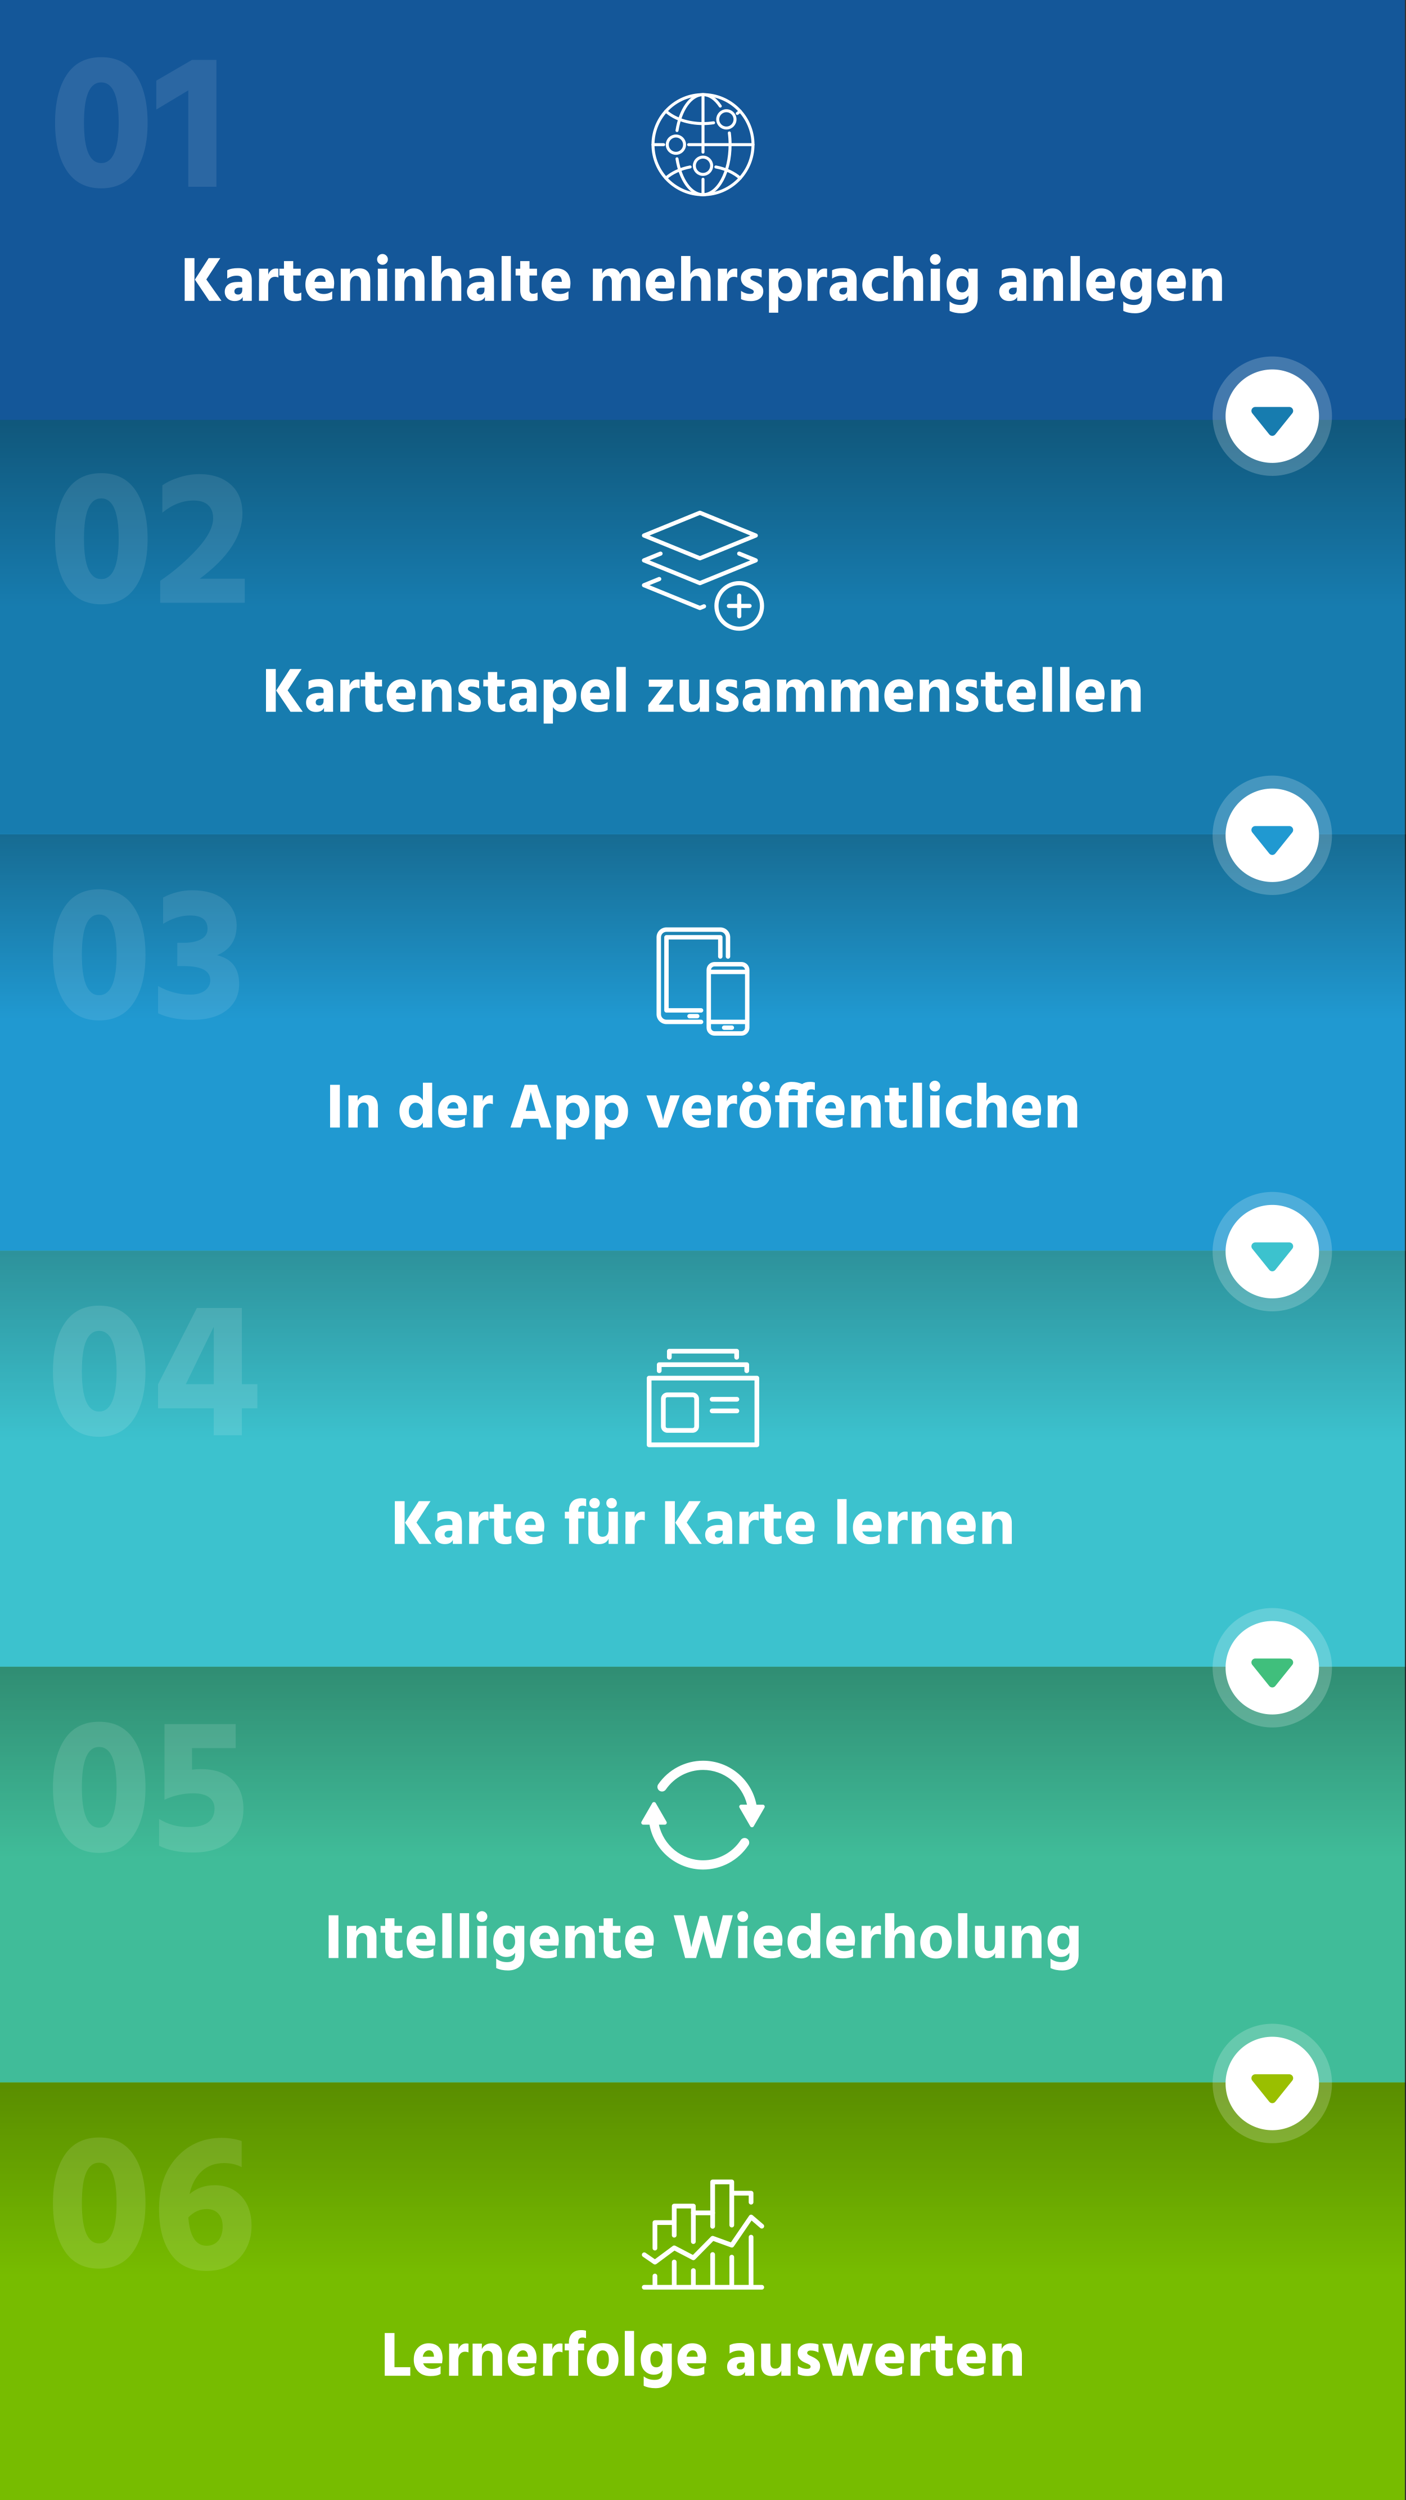
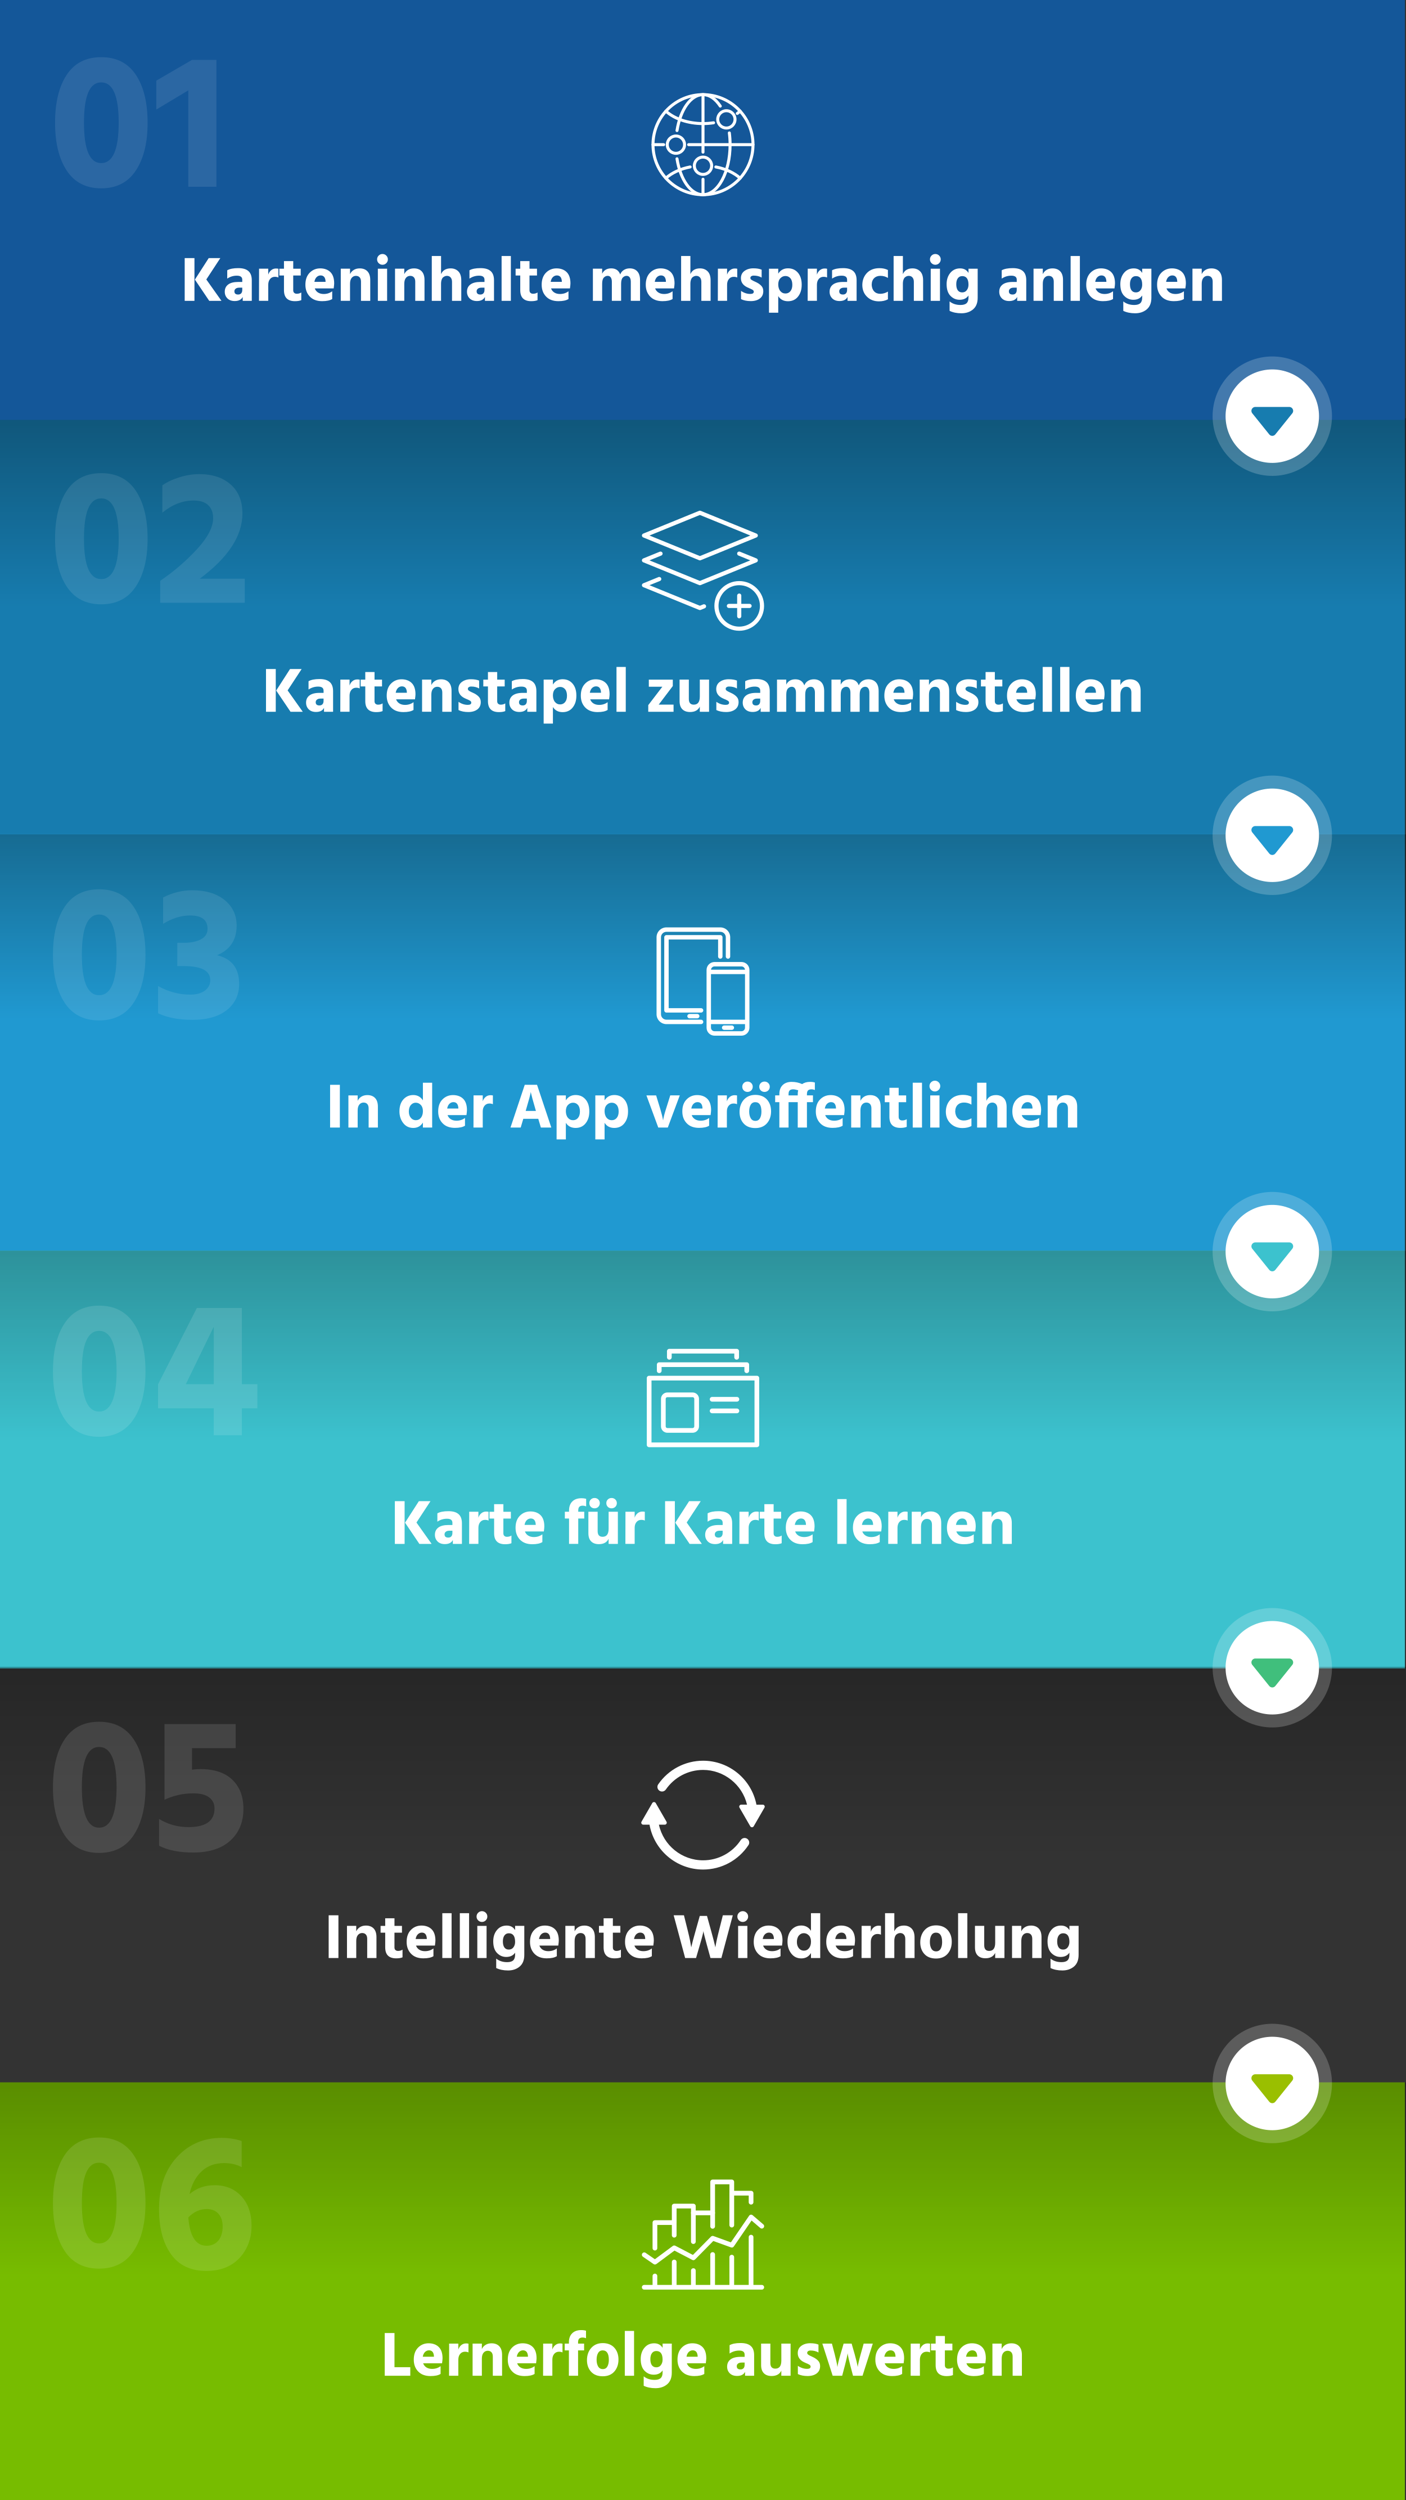
<svg xmlns="http://www.w3.org/2000/svg" xmlns:xlink="http://www.w3.org/1999/xlink" viewBox="0 0 1242 2208">
  <rect x="0" y="0" width="1242" height="2208" fill="#333333" stroke="none" />
  <defs>
    <style>.cls-1{opacity:.1;}.cls-2{opacity:.12;}.cls-3,.cls-4{fill:#fff;}.cls-5{fill:#177caf;}.cls-6{fill:#2099d1;}.cls-7{fill:#40bf7c;}.cls-8{fill:#40bc99;}.cls-9{fill:#145799;}.cls-10{fill:#3cc2ce;}.cls-11{fill:#9abf00;}.cls-12{fill:#77bc00;}.cls-13{fill:url(#Unbenannter_Verlauf_8);}.cls-13,.cls-14,.cls-15,.cls-16,.cls-17{mix-blend-mode:multiply;}.cls-14{fill:url(#Unbenannter_Verlauf_14);}.cls-18{fill:none;stroke:#fff;stroke-linecap:round;stroke-linejoin:round;stroke-width:2.64px;}.cls-15{fill:url(#Unbenannter_Verlauf_14-2);}.cls-4{opacity:.2;}.cls-16{fill:url(#Unbenannter_Verlauf_8-3);}.cls-17{fill:url(#Unbenannter_Verlauf_8-2);}.cls-19{isolation:isolate;}</style>
    <linearGradient id="Unbenannter_Verlauf_14" x1="2240.83" y1="-1250.02" x2="2408" y2="-1250.02" gradientTransform="translate(-1703.57 1702.92)" gradientUnits="userSpaceOnUse">
      <stop offset="0" stop-color="#000" stop-opacity=".3" />
      <stop offset="1" stop-color="#000" stop-opacity="0" />
    </linearGradient>
    <linearGradient id="Unbenannter_Verlauf_14-2" x1="2608.3" y1="-1250.17" x2="2771.74" y2="-1250.17" gradientTransform="translate(-2069.02 2068.68)" xlink:href="#Unbenannter_Verlauf_14" />
    <linearGradient id="Unbenannter_Verlauf_8" x1="2976" y1="-1250.02" x2="3144.88" y2="-1250.02" gradientTransform="translate(-2439.59 2438.94)" gradientUnits="userSpaceOnUse">
      <stop offset="0" stop-color="#000" stop-opacity=".25" />
      <stop offset="1" stop-color="#000" stop-opacity="0" />
    </linearGradient>
    <linearGradient id="Unbenannter_Verlauf_8-2" x1="3343.47" y1="-1250.02" x2="3512.35" y2="-1250.02" gradientTransform="translate(-2807.06 2806.42)" xlink:href="#Unbenannter_Verlauf_8" />
    <linearGradient id="Unbenannter_Verlauf_8-3" x1="3710.61" x2="3881.36" gradientTransform="translate(-3175.14 3174.49)" xlink:href="#Unbenannter_Verlauf_8" />
  </defs>
  <g class="cls-19">
    <g id="Ebene_1">
      <rect class="cls-5" x="435.75" y="-66.73" width="369.2" height="1241.31" transform="translate(1174.27 -66.43) rotate(90)" />
      <g>
        <path class="cls-3" d="M234.97,628.58v-37.74h8.62v37.74h-8.62Zm19.1-18.87l13.38,18.87h-10.81l-12.66-18.76,12.21-18.98h10.25l-12.38,18.87Z" />
        <path class="cls-3" d="M272.55,608.92v-7.34c2.24-1.27,5.47-1.9,9.69-1.9s7.04,.87,9.02,2.6c1.98,1.74,2.97,4.43,2.97,8.09v18.2h-8.01v-3.47c-1.2,2.43-3.55,3.64-7.06,3.64-2.76,0-4.92-.78-6.47-2.35-1.55-1.57-2.32-3.53-2.32-5.88,0-2.72,1-4.84,3-6.36,2-1.51,4.96-2.27,8.88-2.27h3.58v-1.96c0-2.39-1.59-3.58-4.76-3.58s-5.9,.86-8.51,2.58Zm13.27,8.01h-2.63c-1.38,0-2.45,.3-3.19,.9-.75,.6-1.12,1.36-1.12,2.3,0,1.9,1.1,2.86,3.3,2.86,1.16,0,2.05-.36,2.69-1.06,.63-.71,.95-1.68,.95-2.91v-2.07Z" />
        <path class="cls-3" d="M308.78,600.18v5.26c.52-1.64,1.39-2.96,2.6-3.95,1.21-.99,2.62-1.48,4.23-1.48,.9,0,1.61,.08,2.13,.22v7.73c-.9-.41-1.92-.62-3.08-.62-1.75,0-3.17,.64-4.26,1.93s-1.62,3-1.62,5.12v14.17h-8.18l.06-28.39h8.12Z" />
        <path class="cls-3" d="M330.84,606.18v13.05c0,1.01,.29,1.77,.87,2.29,.58,.52,1.33,.79,2.27,.79,1.49,0,2.82-.37,3.98-1.12v6.78c-1.38,.6-3.25,.9-5.6,.9-6.46,0-9.69-3.23-9.69-9.69v-12.99h-4.09v-5.99h4.09v-6.72h8.18v6.72h6.61v5.99h-6.61Z" />
        <path class="cls-3" d="M365.28,620.12v6.83c-1.94,1.27-4.91,1.9-8.9,1.9-4.67,0-8.3-1.35-10.89-4.06s-3.89-6.19-3.89-10.45c0-4.52,1.26-8.05,3.78-10.61,2.52-2.56,5.63-3.84,9.32-3.84s6.81,1.11,9.02,3.33c2.2,2.22,3.3,5.54,3.3,9.94,0,.86-.15,2.33-.45,4.42h-16.69c.56,1.57,1.53,2.78,2.91,3.64,1.38,.86,3.04,1.29,4.98,1.29,2.88,0,5.38-.8,7.5-2.41Zm-5.88-8.34v-.67c-.26-3.32-1.72-4.98-4.37-4.98-1.31,0-2.46,.48-3.47,1.43-1.01,.95-1.68,2.36-2.02,4.23h9.86Z" />
        <path class="cls-3" d="M381.02,600.18v4.82c.71-1.57,1.8-2.81,3.28-3.72,1.47-.92,3.24-1.37,5.29-1.37,2.91,0,5.19,.87,6.83,2.6,1.64,1.74,2.46,4.28,2.46,7.64v18.42h-8.18v-16.91c0-1.68-.39-2.96-1.18-3.84-.78-.88-1.88-1.32-3.3-1.32-1.49,0-2.74,.59-3.72,1.76-.99,1.18-1.48,2.94-1.48,5.29v15.01h-8.18v-28.39h8.18Z" />
        <path class="cls-3" d="M423.24,601.02v7c-1.98-1.16-4.29-1.74-6.94-1.74-.97,0-1.72,.2-2.24,.59-.52,.39-.78,.89-.78,1.48,0,.34,.09,.65,.28,.95s.5,.58,.92,.84c.43,.26,.84,.5,1.23,.7,.39,.21,.93,.46,1.62,.76,.69,.3,1.24,.56,1.65,.78,1.72,.9,3.1,1.93,4.14,3.11s1.57,2.68,1.57,4.51c0,2.8-1.01,4.97-3.02,6.5-2.02,1.53-4.69,2.3-8.01,2.3s-6.31-.58-8.62-1.74v-7.28c2.58,1.79,5.3,2.69,8.18,2.69,2.05,0,3.08-.65,3.08-1.96,0-.34-.09-.65-.28-.95-.19-.3-.5-.58-.95-.84-.45-.26-.86-.48-1.23-.64s-.92-.4-1.62-.7c-.71-.3-1.25-.54-1.62-.73-3.77-1.79-5.66-4.48-5.66-8.06,0-2.76,1.05-4.91,3.16-6.44s4.73-2.3,7.87-2.3c2.91,0,5.34,.39,7.28,1.18Z" />
        <path class="cls-3" d="M439.2,606.18v13.05c0,1.01,.29,1.77,.87,2.29,.58,.52,1.33,.79,2.27,.79,1.49,0,2.82-.37,3.98-1.12v6.78c-1.38,.6-3.25,.9-5.6,.9-6.46,0-9.69-3.23-9.69-9.69v-12.99h-4.09v-5.99h4.09v-6.72h8.18v6.72h6.61v5.99h-6.61Z" />
        <path class="cls-3" d="M452.13,608.92v-7.34c2.24-1.27,5.47-1.9,9.69-1.9s7.04,.87,9.02,2.6c1.98,1.74,2.97,4.43,2.97,8.09v18.2h-8.01v-3.47c-1.2,2.43-3.55,3.64-7.06,3.64-2.76,0-4.92-.78-6.47-2.35-1.55-1.57-2.32-3.53-2.32-5.88,0-2.72,1-4.84,3-6.36,2-1.51,4.96-2.27,8.88-2.27h3.58v-1.96c0-2.39-1.59-3.58-4.76-3.58s-5.9,.86-8.51,2.58Zm13.27,8.01h-2.63c-1.38,0-2.45,.3-3.19,.9-.75,.6-1.12,1.36-1.12,2.3,0,1.9,1.1,2.86,3.3,2.86,1.16,0,2.05-.36,2.69-1.06,.63-.71,.95-1.68,.95-2.91v-2.07Z" />
        <path class="cls-3" d="M488.42,600.18v4.37c1.98-3.14,4.83-4.71,8.57-4.71s6.6,1.3,8.82,3.89c2.22,2.6,3.33,6.11,3.33,10.56s-1.07,7.71-3.22,10.47c-2.15,2.76-5.12,4.14-8.93,4.14s-6.7-1.51-8.57-4.54v14.67h-8.18v-38.87h8.18Zm6.38,21.9c1.79,0,3.25-.68,4.37-2.04,1.12-1.36,1.68-3.22,1.68-5.57,0-2.58-.57-4.53-1.71-5.85-1.14-1.33-2.59-1.99-4.34-1.99s-3.21,.65-4.48,1.96c-1.27,1.31-1.9,3.14-1.9,5.49s.6,4.37,1.79,5.82c1.19,1.46,2.72,2.18,4.59,2.18Z" />
        <path class="cls-3" d="M536.75,620.12v6.83c-1.94,1.27-4.91,1.9-8.9,1.9-4.67,0-8.3-1.35-10.89-4.06-2.6-2.71-3.89-6.19-3.89-10.45,0-4.52,1.26-8.05,3.78-10.61,2.52-2.56,5.63-3.84,9.32-3.84s6.81,1.11,9.02,3.33c2.2,2.22,3.3,5.54,3.3,9.94,0,.86-.15,2.33-.45,4.42h-16.69c.56,1.57,1.53,2.78,2.91,3.64,1.38,.86,3.04,1.29,4.98,1.29,2.87,0,5.38-.8,7.5-2.41Zm-5.88-8.34v-.67c-.26-3.32-1.72-4.98-4.37-4.98-1.31,0-2.46,.48-3.47,1.43-1.01,.95-1.68,2.36-2.02,4.23h9.86Z" />
        <path class="cls-3" d="M544.59,628.58v-39.59h8.18v39.59h-8.18Z" />
        <path class="cls-3" d="M594.32,600.18v5.66l-12.43,16.41h13.1v6.33h-22.34v-5.88l12.43-16.24h-11.93v-6.27h21.17Z" />
        <path class="cls-3" d="M618.17,600.18h8.18v28.39h-8.18v-4.54c-1.49,3.17-4.37,4.76-8.62,4.76-2.91,0-5.18-.81-6.8-2.44s-2.44-4.02-2.44-7.2v-18.98h8.18v17.14c0,3.32,1.46,4.98,4.37,4.98,3.55,0,5.32-2.37,5.32-7.11v-15.01Z" />
        <path class="cls-3" d="M650.99,601.02v7c-1.98-1.16-4.29-1.74-6.94-1.74-.97,0-1.72,.2-2.24,.59-.52,.39-.78,.89-.78,1.48,0,.34,.09,.65,.28,.95,.19,.3,.49,.58,.92,.84,.43,.26,.84,.5,1.23,.7,.39,.21,.93,.46,1.62,.76,.69,.3,1.24,.56,1.65,.78,1.72,.9,3.1,1.93,4.14,3.11,1.04,1.18,1.57,2.68,1.57,4.51,0,2.8-1.01,4.97-3.02,6.5-2.02,1.53-4.69,2.3-8.01,2.3s-6.31-.58-8.62-1.74v-7.28c2.58,1.79,5.3,2.69,8.18,2.69,2.05,0,3.08-.65,3.08-1.96,0-.34-.09-.65-.28-.95s-.5-.58-.95-.84c-.45-.26-.86-.48-1.23-.64-.37-.17-.92-.4-1.62-.7-.71-.3-1.25-.54-1.62-.73-3.77-1.79-5.66-4.48-5.66-8.06,0-2.76,1.05-4.91,3.16-6.44s4.73-2.3,7.87-2.3c2.91,0,5.34,.39,7.28,1.18Z" />
        <path class="cls-3" d="M658.27,608.92v-7.34c2.24-1.27,5.47-1.9,9.69-1.9s7.04,.87,9.02,2.6,2.97,4.43,2.97,8.09v18.2h-8.01v-3.47c-1.2,2.43-3.55,3.64-7.06,3.64-2.76,0-4.92-.78-6.47-2.35-1.55-1.57-2.32-3.53-2.32-5.88,0-2.72,1-4.84,3-6.36,2-1.51,4.96-2.27,8.88-2.27h3.58v-1.96c0-2.39-1.59-3.58-4.76-3.58s-5.9,.86-8.51,2.58Zm13.27,8.01h-2.63c-1.38,0-2.45,.3-3.19,.9-.75,.6-1.12,1.36-1.12,2.3,0,1.9,1.1,2.86,3.3,2.86,1.16,0,2.05-.36,2.69-1.06s.95-1.68,.95-2.91v-2.07Z" />
        <path class="cls-3" d="M694.55,600.18v4.42c1.57-3.14,4.24-4.7,8.01-4.7,3.99,0,6.64,1.79,7.95,5.38,.63-1.68,1.7-3,3.19-3.95,1.49-.95,3.25-1.43,5.26-1.43,2.8,0,5.01,.89,6.64,2.66s2.44,4.38,2.44,7.81v18.2h-8.18v-16.86c0-1.61-.32-2.88-.95-3.81-.64-.93-1.55-1.4-2.74-1.4-1.27,0-2.4,.51-3.39,1.54s-1.48,2.87-1.48,5.52v15.01h-8.18v-16.86c0-1.61-.32-2.88-.95-3.81-.64-.93-1.55-1.4-2.74-1.4-1.27,0-2.4,.51-3.39,1.54s-1.48,2.87-1.48,5.52v15.01h-8.18v-28.39h8.18Z" />
        <path class="cls-3" d="M742.66,600.18v4.42c1.57-3.14,4.24-4.7,8.01-4.7,3.99,0,6.64,1.79,7.95,5.38,.63-1.68,1.7-3,3.19-3.95,1.49-.95,3.25-1.43,5.26-1.43,2.8,0,5.01,.89,6.64,2.66s2.44,4.38,2.44,7.81v18.2h-8.18v-16.86c0-1.61-.32-2.88-.95-3.81-.64-.93-1.55-1.4-2.74-1.4-1.27,0-2.4,.51-3.39,1.54s-1.48,2.87-1.48,5.52v15.01h-8.18v-16.86c0-1.61-.32-2.88-.95-3.81-.64-.93-1.55-1.4-2.74-1.4-1.27,0-2.4,.51-3.39,1.54s-1.48,2.87-1.48,5.52v15.01h-8.18v-28.39h8.18Z" />
        <path class="cls-3" d="M804.87,620.12v6.83c-1.94,1.27-4.91,1.9-8.9,1.9-4.67,0-8.3-1.35-10.89-4.06s-3.89-6.19-3.89-10.45c0-4.52,1.26-8.05,3.78-10.61,2.52-2.56,5.63-3.84,9.32-3.84s6.81,1.11,9.02,3.33c2.2,2.22,3.3,5.54,3.3,9.94,0,.86-.15,2.33-.45,4.42h-16.69c.56,1.57,1.53,2.78,2.91,3.64,1.38,.86,3.04,1.29,4.98,1.29,2.88,0,5.38-.8,7.5-2.41Zm-5.88-8.34v-.67c-.26-3.32-1.72-4.98-4.37-4.98-1.31,0-2.46,.48-3.47,1.43-1.01,.95-1.68,2.36-2.02,4.23h9.86Z" />
        <path class="cls-3" d="M820.61,600.18v4.82c.71-1.57,1.8-2.81,3.28-3.72s3.24-1.37,5.29-1.37c2.91,0,5.19,.87,6.83,2.6s2.46,4.28,2.46,7.64v18.42h-8.18v-16.91c0-1.68-.39-2.96-1.18-3.84s-1.89-1.32-3.3-1.32c-1.49,0-2.74,.59-3.72,1.76-.99,1.18-1.48,2.94-1.48,5.29v15.01h-8.18v-28.39h8.18Z" />
        <path class="cls-3" d="M862.83,601.02v7c-1.98-1.16-4.29-1.74-6.94-1.74-.97,0-1.72,.2-2.24,.59-.52,.39-.78,.89-.78,1.48,0,.34,.09,.65,.28,.95,.19,.3,.49,.58,.92,.84,.43,.26,.84,.5,1.23,.7,.39,.21,.93,.46,1.62,.76,.69,.3,1.24,.56,1.65,.78,1.72,.9,3.1,1.93,4.14,3.11,1.04,1.18,1.57,2.68,1.57,4.51,0,2.8-1.01,4.97-3.02,6.5-2.02,1.53-4.69,2.3-8.01,2.3s-6.31-.58-8.62-1.74v-7.28c2.58,1.79,5.3,2.69,8.18,2.69,2.05,0,3.08-.65,3.08-1.96,0-.34-.09-.65-.28-.95s-.5-.58-.95-.84c-.45-.26-.86-.48-1.23-.64-.37-.17-.92-.4-1.62-.7-.71-.3-1.25-.54-1.62-.73-3.77-1.79-5.66-4.48-5.66-8.06,0-2.76,1.05-4.91,3.16-6.44s4.73-2.3,7.87-2.3c2.91,0,5.34,.39,7.28,1.18Z" />
        <path class="cls-3" d="M878.79,606.18v13.05c0,1.01,.29,1.77,.87,2.29,.58,.52,1.33,.79,2.27,.79,1.49,0,2.82-.37,3.98-1.12v6.78c-1.38,.6-3.25,.9-5.6,.9-6.46,0-9.69-3.23-9.69-9.69v-12.99h-4.09v-5.99h4.09v-6.72h8.18v6.72h6.61v5.99h-6.61Z" />
        <path class="cls-3" d="M913.23,620.12v6.83c-1.94,1.27-4.91,1.9-8.9,1.9-4.67,0-8.3-1.35-10.89-4.06s-3.89-6.19-3.89-10.45c0-4.52,1.26-8.05,3.78-10.61,2.52-2.56,5.63-3.84,9.32-3.84s6.81,1.11,9.02,3.33c2.2,2.22,3.3,5.54,3.3,9.94,0,.86-.15,2.33-.45,4.42h-16.69c.56,1.57,1.53,2.78,2.91,3.64,1.38,.86,3.04,1.29,4.98,1.29,2.88,0,5.38-.8,7.5-2.41Zm-5.88-8.34v-.67c-.26-3.32-1.72-4.98-4.37-4.98-1.31,0-2.46,.48-3.47,1.43-1.01,.95-1.68,2.36-2.02,4.23h9.86Z" />
        <path class="cls-3" d="M921.07,628.58v-39.59h8.18v39.59h-8.18Z" />
        <path class="cls-3" d="M936.52,628.58v-39.59h8.18v39.59h-8.18Z" />
        <path class="cls-3" d="M973.99,620.12v6.83c-1.94,1.27-4.91,1.9-8.9,1.9-4.67,0-8.3-1.35-10.89-4.06s-3.89-6.19-3.89-10.45c0-4.52,1.26-8.05,3.78-10.61,2.52-2.56,5.63-3.84,9.32-3.84s6.81,1.11,9.02,3.33c2.2,2.22,3.3,5.54,3.3,9.94,0,.86-.15,2.33-.45,4.42h-16.69c.56,1.57,1.53,2.78,2.91,3.64,1.38,.86,3.04,1.29,4.98,1.29,2.88,0,5.38-.8,7.5-2.41Zm-5.88-8.34v-.67c-.26-3.32-1.72-4.98-4.37-4.98-1.31,0-2.46,.48-3.47,1.43-1.01,.95-1.68,2.36-2.02,4.23h9.86Z" />
        <path class="cls-3" d="M989.72,600.18v4.82c.71-1.57,1.8-2.81,3.28-3.72s3.24-1.37,5.29-1.37c2.91,0,5.19,.87,6.83,2.6s2.46,4.28,2.46,7.64v18.42h-8.18v-16.91c0-1.68-.39-2.96-1.18-3.84s-1.89-1.32-3.3-1.32c-1.49,0-2.74,.59-3.72,1.76-.99,1.18-1.48,2.94-1.48,5.29v15.01h-8.18v-28.39h8.18Z" />
      </g>
      <rect class="cls-14" x="537.26" y="-168.25" width="167.17" height="1242.31" transform="translate(1073.75 -167.94) rotate(90)" />
      <rect class="cls-9" x="434.92" y="-435.23" width="370.85" height="1241.31" transform="translate(805.77 -434.92) rotate(90)" />
      <g class="cls-1">
        <path class="cls-3" d="M48.65,108.4c0-17.82,3.43-31.92,10.28-42.32,6.85-10.39,17.02-15.59,30.5-15.59s23.67,5.2,30.58,15.59c6.91,10.39,10.37,24.5,10.37,42.32s-3.46,31.64-10.37,42.15c-6.91,10.51-17.11,15.76-30.58,15.76s-23.64-5.23-30.5-15.68-10.28-24.53-10.28-42.23Zm25.53,0c0,23.76,5.08,35.63,15.25,35.63s15.42-11.88,15.42-35.63-5.14-35.64-15.42-35.64-15.25,11.88-15.25,35.64Z" />
        <path class="cls-3" d="M138.08,96.75v-25.53l31.52-18.33h21.59v112.05h-24.84V79.79l-28.27,16.96Z" />
      </g>
      <g>
        <path class="cls-3" d="M163.15,265.68v-37.74h8.62v37.74h-8.62Zm19.1-18.87l13.38,18.87h-10.81l-12.66-18.76,12.21-18.98h10.25l-12.38,18.87Z" />
        <path class="cls-3" d="M200.73,246.03v-7.34c2.24-1.27,5.47-1.9,9.69-1.9s7.04,.87,9.02,2.6c1.98,1.74,2.97,4.43,2.97,8.09v18.2h-8.01v-3.47c-1.2,2.43-3.55,3.64-7.06,3.64-2.76,0-4.92-.78-6.47-2.35-1.55-1.57-2.32-3.53-2.32-5.88,0-2.72,1-4.84,3-6.36s4.96-2.27,8.88-2.27h3.58v-1.96c0-2.39-1.59-3.58-4.76-3.58s-5.9,.86-8.51,2.58Zm13.27,8.01h-2.63c-1.38,0-2.45,.3-3.19,.9-.75,.6-1.12,1.36-1.12,2.3,0,1.9,1.1,2.86,3.3,2.86,1.16,0,2.05-.35,2.69-1.06,.63-.71,.95-1.68,.95-2.91v-2.07Z" />
        <path class="cls-3" d="M236.96,237.29v5.26c.52-1.64,1.39-2.96,2.6-3.95,1.21-.99,2.62-1.48,4.23-1.48,.9,0,1.6,.08,2.13,.22v7.73c-.9-.41-1.92-.62-3.08-.62-1.75,0-3.17,.64-4.26,1.93-1.08,1.29-1.62,3-1.62,5.12v14.17h-8.18l.06-28.39h8.12Z" />
        <path class="cls-3" d="M259.02,243.28v13.05c0,1.01,.29,1.77,.87,2.3,.58,.52,1.33,.78,2.27,.78,1.49,0,2.82-.37,3.98-1.12v6.78c-1.38,.6-3.25,.9-5.6,.9-6.46,0-9.69-3.23-9.69-9.69v-12.99h-4.09v-5.99h4.09v-6.72h8.18v6.72h6.61v5.99h-6.61Z" />
        <path class="cls-3" d="M293.46,257.23v6.83c-1.94,1.27-4.91,1.9-8.9,1.9-4.67,0-8.3-1.35-10.89-4.06-2.6-2.71-3.89-6.19-3.89-10.44,0-4.52,1.26-8.05,3.78-10.61,2.52-2.56,5.63-3.84,9.32-3.84s6.81,1.11,9.02,3.33c2.2,2.22,3.3,5.54,3.3,9.94,0,.86-.15,2.33-.45,4.42h-16.69c.56,1.57,1.53,2.78,2.91,3.64,1.38,.86,3.04,1.29,4.98,1.29,2.87,0,5.38-.8,7.5-2.41Zm-5.88-8.34v-.67c-.26-3.32-1.72-4.98-4.37-4.98-1.31,0-2.46,.48-3.47,1.43-1.01,.95-1.68,2.36-2.02,4.23h9.86Z" />
        <path class="cls-3" d="M309.2,237.29v4.82c.71-1.57,1.8-2.81,3.28-3.72,1.47-.92,3.24-1.37,5.29-1.37,2.91,0,5.19,.87,6.83,2.6,1.64,1.74,2.46,4.28,2.46,7.64v18.42h-8.18v-16.91c0-1.68-.39-2.96-1.18-3.84-.78-.88-1.88-1.32-3.3-1.32-1.49,0-2.74,.59-3.72,1.76-.99,1.18-1.48,2.94-1.48,5.29v15.01h-8.18v-28.39h8.18Z" />
        <path class="cls-3" d="M334.51,232.42c-.93-.93-1.4-2.05-1.4-3.36s.47-2.43,1.4-3.36,2.05-1.4,3.36-1.4,2.43,.47,3.36,1.4c.93,.93,1.4,2.05,1.4,3.36s-.47,2.43-1.4,3.36-2.05,1.4-3.36,1.4-2.43-.47-3.36-1.4Zm-.73,33.26v-28.39h8.18v28.39h-8.18Z" />
        <path class="cls-3" d="M357.13,237.29v4.82c.71-1.57,1.8-2.81,3.28-3.72,1.47-.92,3.24-1.37,5.29-1.37,2.91,0,5.19,.87,6.83,2.6,1.64,1.74,2.46,4.28,2.46,7.64v18.42h-8.18v-16.91c0-1.68-.39-2.96-1.18-3.84-.78-.88-1.88-1.32-3.3-1.32-1.49,0-2.74,.59-3.72,1.76-.99,1.18-1.48,2.94-1.48,5.29v15.01h-8.18v-28.39h8.18Z" />
        <path class="cls-3" d="M389.61,226.09v16.02c1.46-3.4,4.29-5.1,8.51-5.1,2.76,0,5.01,.88,6.75,2.63,1.74,1.75,2.6,4.41,2.6,7.95v18.09h-8.18v-16.8c0-1.64-.41-2.93-1.23-3.87-.82-.93-1.89-1.4-3.19-1.4-.56,0-1.09,.08-1.6,.25s-1.05,.47-1.65,.9c-.6,.43-1.08,1.16-1.46,2.18-.37,1.03-.56,2.27-.56,3.72v15.01h-8.18v-39.59h8.18Z" />
        <path class="cls-3" d="M414.7,246.03v-7.34c2.24-1.27,5.47-1.9,9.69-1.9s7.04,.87,9.02,2.6c1.98,1.74,2.97,4.43,2.97,8.09v18.2h-8.01v-3.47c-1.2,2.43-3.55,3.64-7.06,3.64-2.76,0-4.92-.78-6.47-2.35-1.55-1.57-2.32-3.53-2.32-5.88,0-2.72,1-4.84,3-6.36s4.96-2.27,8.88-2.27h3.58v-1.96c0-2.39-1.59-3.58-4.76-3.58s-5.9,.86-8.51,2.58Zm13.27,8.01h-2.63c-1.38,0-2.45,.3-3.19,.9-.75,.6-1.12,1.36-1.12,2.3,0,1.9,1.1,2.86,3.3,2.86,1.16,0,2.05-.35,2.69-1.06,.63-.71,.95-1.68,.95-2.91v-2.07Z" />
        <path class="cls-3" d="M443.09,265.68v-39.59h8.18v39.59h-8.18Z" />
        <path class="cls-3" d="M467.73,243.28v13.05c0,1.01,.29,1.77,.87,2.3,.58,.52,1.33,.78,2.27,.78,1.49,0,2.82-.37,3.98-1.12v6.78c-1.38,.6-3.25,.9-5.6,.9-6.46,0-9.69-3.23-9.69-9.69v-12.99h-4.09v-5.99h4.09v-6.72h8.18v6.72h6.61v5.99h-6.61Z" />
        <path class="cls-3" d="M502.17,257.23v6.83c-1.94,1.27-4.91,1.9-8.9,1.9-4.67,0-8.3-1.35-10.89-4.06-2.6-2.71-3.89-6.19-3.89-10.44,0-4.52,1.26-8.05,3.78-10.61,2.52-2.56,5.63-3.84,9.32-3.84s6.81,1.11,9.02,3.33c2.2,2.22,3.3,5.54,3.3,9.94,0,.86-.15,2.33-.45,4.42h-16.69c.56,1.57,1.53,2.78,2.91,3.64,1.38,.86,3.04,1.29,4.98,1.29,2.87,0,5.38-.8,7.5-2.41Zm-5.88-8.34v-.67c-.26-3.32-1.72-4.98-4.37-4.98-1.31,0-2.46,.48-3.47,1.43-1.01,.95-1.68,2.36-2.02,4.23h9.86Z" />
        <path class="cls-3" d="M531.91,237.29v4.42c1.57-3.14,4.24-4.71,8.01-4.71,3.99,0,6.64,1.79,7.95,5.38,.63-1.68,1.7-3,3.19-3.95,1.49-.95,3.25-1.43,5.26-1.43,2.8,0,5.01,.89,6.64,2.66,1.62,1.77,2.44,4.38,2.44,7.81v18.2h-8.18v-16.86c0-1.61-.32-2.88-.95-3.81-.64-.93-1.55-1.4-2.74-1.4-1.27,0-2.4,.51-3.39,1.54-.99,1.03-1.48,2.87-1.48,5.52v15.01h-8.18v-16.86c0-1.61-.32-2.88-.95-3.81-.64-.93-1.55-1.4-2.74-1.4-1.27,0-2.4,.51-3.39,1.54-.99,1.03-1.48,2.87-1.48,5.52v15.01h-8.18v-28.39h8.18Z" />
        <path class="cls-3" d="M594.12,257.23v6.83c-1.94,1.27-4.91,1.9-8.9,1.9-4.67,0-8.3-1.35-10.89-4.06s-3.89-6.19-3.89-10.44c0-4.52,1.26-8.05,3.78-10.61,2.52-2.56,5.63-3.84,9.32-3.84s6.81,1.11,9.02,3.33c2.2,2.22,3.3,5.54,3.3,9.94,0,.86-.15,2.33-.45,4.42h-16.69c.56,1.57,1.53,2.78,2.91,3.64,1.38,.86,3.04,1.29,4.98,1.29,2.88,0,5.38-.8,7.5-2.41Zm-5.88-8.34v-.67c-.26-3.32-1.72-4.98-4.37-4.98-1.31,0-2.46,.48-3.47,1.43-1.01,.95-1.68,2.36-2.02,4.23h9.86Z" />
        <path class="cls-3" d="M609.86,226.09v16.02c1.46-3.4,4.29-5.1,8.51-5.1,2.76,0,5.01,.88,6.75,2.63s2.6,4.41,2.6,7.95v18.09h-8.18v-16.8c0-1.64-.41-2.93-1.23-3.87-.82-.93-1.89-1.4-3.19-1.4-.56,0-1.09,.08-1.6,.25s-1.06,.47-1.65,.9c-.6,.43-1.08,1.16-1.46,2.18-.37,1.03-.56,2.27-.56,3.72v15.01h-8.18v-39.59h8.18Z" />
        <path class="cls-3" d="M642.28,237.29v5.26c.52-1.64,1.39-2.96,2.6-3.95,1.21-.99,2.62-1.48,4.23-1.48,.9,0,1.61,.08,2.13,.22v7.73c-.9-.41-1.92-.62-3.08-.62-1.76,0-3.17,.64-4.26,1.93-1.08,1.29-1.62,3-1.62,5.12v14.17h-8.18l.06-28.39h8.12Z" />
        <path class="cls-3" d="M672.8,238.13v7c-1.98-1.16-4.29-1.74-6.94-1.74-.97,0-1.72,.2-2.24,.59-.52,.39-.78,.89-.78,1.48,0,.34,.09,.65,.28,.95,.19,.3,.49,.58,.92,.84,.43,.26,.84,.5,1.23,.7,.39,.21,.93,.46,1.62,.76,.69,.3,1.24,.56,1.65,.78,1.72,.9,3.1,1.93,4.14,3.11,1.04,1.18,1.57,2.68,1.57,4.51,0,2.8-1.01,4.97-3.02,6.5-2.02,1.53-4.69,2.3-8.01,2.3s-6.31-.58-8.62-1.74v-7.28c2.58,1.79,5.3,2.69,8.18,2.69,2.05,0,3.08-.65,3.08-1.96,0-.34-.09-.65-.28-.95s-.5-.58-.95-.84c-.45-.26-.86-.48-1.23-.64-.37-.17-.92-.4-1.62-.7-.71-.3-1.25-.54-1.62-.73-3.77-1.79-5.66-4.48-5.66-8.06,0-2.76,1.05-4.91,3.16-6.44,2.11-1.53,4.73-2.3,7.87-2.3,2.91,0,5.34,.39,7.28,1.18Z" />
        <path class="cls-3" d="M687.47,237.29v4.37c1.98-3.14,4.83-4.7,8.57-4.7s6.6,1.3,8.82,3.89c2.22,2.6,3.33,6.11,3.33,10.56s-1.07,7.71-3.22,10.47c-2.15,2.76-5.12,4.14-8.93,4.14s-6.7-1.51-8.57-4.54v14.67h-8.18v-38.86h8.18Zm6.38,21.9c1.79,0,3.25-.68,4.37-2.04s1.68-3.22,1.68-5.57c0-2.58-.57-4.53-1.71-5.85s-2.58-1.99-4.34-1.99-3.21,.65-4.48,1.96c-1.27,1.31-1.9,3.14-1.9,5.49s.6,4.37,1.79,5.82c1.19,1.46,2.72,2.18,4.59,2.18Z" />
        <path class="cls-3" d="M721.63,237.29v5.26c.52-1.64,1.39-2.96,2.6-3.95,1.21-.99,2.62-1.48,4.23-1.48,.9,0,1.61,.08,2.13,.22v7.73c-.9-.41-1.92-.62-3.08-.62-1.76,0-3.17,.64-4.26,1.93-1.08,1.29-1.62,3-1.62,5.12v14.17h-8.18l.06-28.39h8.12Z" />
        <path class="cls-3" d="M735.01,246.03v-7.34c2.24-1.27,5.47-1.9,9.69-1.9s7.04,.87,9.02,2.6c1.98,1.74,2.97,4.43,2.97,8.09v18.2h-8.01v-3.47c-1.2,2.43-3.55,3.64-7.06,3.64-2.76,0-4.92-.78-6.47-2.35-1.55-1.57-2.32-3.53-2.32-5.88,0-2.72,1-4.84,3-6.36,2-1.51,4.96-2.27,8.88-2.27h3.58v-1.96c0-2.39-1.59-3.58-4.76-3.58s-5.9,.86-8.51,2.58Zm13.27,8.01h-2.63c-1.38,0-2.45,.3-3.19,.9-.75,.6-1.12,1.36-1.12,2.3,0,1.9,1.1,2.86,3.3,2.86,1.16,0,2.05-.35,2.69-1.06,.63-.71,.95-1.68,.95-2.91v-2.07Z" />
        <path class="cls-3" d="M770.01,251.57c.15,2.5,.9,4.44,2.24,5.82,1.34,1.38,3.12,2.07,5.32,2.07,2.35,0,4.61-.65,6.78-1.96v6.83c-2.2,1.2-4.85,1.79-7.95,1.79-4.26,0-7.77-1.35-10.53-4.06s-4.14-6.21-4.14-10.5c.07-4.26,1.46-7.77,4.14-10.56,2.69-2.78,6.37-4.17,11.03-4.17,2.88,0,5.36,.54,7.45,1.62v7c-1.98-1.23-4.18-1.85-6.61-1.85-2.28,0-4.12,.68-5.54,2.04-1.42,1.36-2.15,3.33-2.18,5.91Z" />
        <path class="cls-3" d="M797.57,226.09v16.02c1.46-3.4,4.29-5.1,8.51-5.1,2.76,0,5.01,.88,6.75,2.63s2.6,4.41,2.6,7.95v18.09h-8.18v-16.8c0-1.64-.41-2.93-1.23-3.87-.82-.93-1.89-1.4-3.19-1.4-.56,0-1.09,.08-1.6,.25s-1.06,.47-1.65,.9c-.6,.43-1.08,1.16-1.46,2.18-.37,1.03-.56,2.27-.56,3.72v15.01h-8.18v-39.59h8.18Z" />
        <path class="cls-3" d="M822.88,232.42c-.93-.93-1.4-2.05-1.4-3.36s.47-2.43,1.4-3.36,2.05-1.4,3.36-1.4,2.43,.47,3.36,1.4c.93,.93,1.4,2.05,1.4,3.36s-.47,2.43-1.4,3.36-2.05,1.4-3.36,1.4-2.43-.47-3.36-1.4Zm-.73,33.26v-28.39h8.18v28.39h-8.18Z" />
        <path class="cls-3" d="M855.52,237.29h8.12v25.65c0,4.55-1.36,7.98-4.09,10.28-2.73,2.29-6.14,3.44-10.25,3.44s-7.49-.71-10.47-2.13v-8.34c2.61,2.09,5.82,3.14,9.63,3.14,2.46,0,4.26-.52,5.38-1.57s1.68-2.69,1.68-4.93v-1.9c-1.64,2.54-4.26,3.81-7.84,3.81-3.14,0-5.83-1.16-8.09-3.47-2.26-2.31-3.39-5.75-3.39-10.3,0-4.03,1.09-7.36,3.28-10,2.18-2.63,5.05-3.95,8.6-3.95,3.36,0,5.84,1.34,7.45,4.03v-3.75Zm-5.6,20.94c1.75,0,3.13-.66,4.12-1.99,.99-1.32,1.48-2.92,1.48-4.79,0-5.08-1.85-7.62-5.54-7.62-1.64,0-2.93,.64-3.86,1.9-.93,1.27-1.4,3.02-1.4,5.26,0,2.35,.45,4.14,1.34,5.38,.9,1.23,2.18,1.85,3.86,1.85Z" />
        <path class="cls-3" d="M884.87,246.03v-7.34c2.24-1.27,5.47-1.9,9.69-1.9s7.04,.87,9.02,2.6c1.98,1.74,2.97,4.43,2.97,8.09v18.2h-8.01v-3.47c-1.2,2.43-3.55,3.64-7.06,3.64-2.76,0-4.92-.78-6.47-2.35-1.55-1.57-2.32-3.53-2.32-5.88,0-2.72,1-4.84,3-6.36,2-1.51,4.96-2.27,8.88-2.27h3.58v-1.96c0-2.39-1.59-3.58-4.76-3.58s-5.9,.86-8.51,2.58Zm13.27,8.01h-2.63c-1.38,0-2.45,.3-3.19,.9-.75,.6-1.12,1.36-1.12,2.3,0,1.9,1.1,2.86,3.3,2.86,1.16,0,2.05-.35,2.69-1.06,.63-.71,.95-1.68,.95-2.91v-2.07Z" />
        <path class="cls-3" d="M921.16,237.29v4.82c.71-1.57,1.8-2.81,3.28-3.72,1.47-.92,3.24-1.37,5.29-1.37,2.91,0,5.19,.87,6.83,2.6,1.64,1.74,2.46,4.28,2.46,7.64v18.42h-8.18v-16.91c0-1.68-.39-2.96-1.18-3.84-.78-.88-1.89-1.32-3.3-1.32-1.49,0-2.74,.59-3.72,1.76-.99,1.18-1.48,2.94-1.48,5.29v15.01h-8.18v-28.39h8.18Z" />
        <path class="cls-3" d="M945.74,265.68v-39.59h8.18v39.59h-8.18Z" />
        <path class="cls-3" d="M983.2,257.23v6.83c-1.94,1.27-4.91,1.9-8.9,1.9-4.67,0-8.3-1.35-10.89-4.06s-3.89-6.19-3.89-10.44c0-4.52,1.26-8.05,3.78-10.61,2.52-2.56,5.63-3.84,9.32-3.84s6.81,1.11,9.02,3.33c2.2,2.22,3.3,5.54,3.3,9.94,0,.86-.15,2.33-.45,4.42h-16.69c.56,1.57,1.53,2.78,2.91,3.64,1.38,.86,3.04,1.29,4.98,1.29,2.88,0,5.38-.8,7.5-2.41Zm-5.88-8.34v-.67c-.26-3.32-1.72-4.98-4.37-4.98-1.31,0-2.46,.48-3.47,1.43-1.01,.95-1.68,2.36-2.02,4.23h9.86Z" />
        <path class="cls-3" d="M1008.96,237.29h8.12v25.65c0,4.55-1.36,7.98-4.09,10.28-2.73,2.29-6.14,3.44-10.25,3.44s-7.49-.71-10.47-2.13v-8.34c2.61,2.09,5.82,3.14,9.63,3.14,2.46,0,4.26-.52,5.38-1.57s1.68-2.69,1.68-4.93v-1.9c-1.64,2.54-4.26,3.81-7.84,3.81-3.14,0-5.83-1.16-8.09-3.47-2.26-2.31-3.39-5.75-3.39-10.3,0-4.03,1.09-7.36,3.28-10,2.18-2.63,5.05-3.95,8.6-3.95,3.36,0,5.84,1.34,7.45,4.03v-3.75Zm-5.6,20.94c1.75,0,3.13-.66,4.12-1.99,.99-1.32,1.48-2.92,1.48-4.79,0-5.08-1.85-7.62-5.54-7.62-1.64,0-2.93,.64-3.86,1.9-.93,1.27-1.4,3.02-1.4,5.26,0,2.35,.45,4.14,1.34,5.38,.9,1.23,2.18,1.85,3.86,1.85Z" />
        <path class="cls-3" d="M1045.81,257.23v6.83c-1.94,1.27-4.91,1.9-8.9,1.9-4.67,0-8.3-1.35-10.89-4.06s-3.89-6.19-3.89-10.44c0-4.52,1.26-8.05,3.78-10.61,2.52-2.56,5.63-3.84,9.32-3.84s6.81,1.11,9.02,3.33c2.2,2.22,3.3,5.54,3.3,9.94,0,.86-.15,2.33-.45,4.42h-16.69c.56,1.57,1.53,2.78,2.91,3.64,1.38,.86,3.04,1.29,4.98,1.29,2.88,0,5.38-.8,7.5-2.41Zm-5.88-8.34v-.67c-.26-3.32-1.72-4.98-4.37-4.98-1.31,0-2.46,.48-3.47,1.43-1.01,.95-1.68,2.36-2.02,4.23h9.86Z" />
        <path class="cls-3" d="M1061.55,237.29v4.82c.71-1.57,1.8-2.81,3.28-3.72,1.47-.92,3.24-1.37,5.29-1.37,2.91,0,5.19,.87,6.83,2.6,1.64,1.74,2.46,4.28,2.46,7.64v18.42h-8.18v-16.91c0-1.68-.39-2.96-1.18-3.84-.78-.88-1.89-1.32-3.3-1.32-1.49,0-2.74,.59-3.72,1.76-.99,1.18-1.48,2.94-1.48,5.29v15.01h-8.18v-28.39h8.18Z" />
      </g>
      <g>
        <g>
          <circle class="cls-18" cx="621" cy="127.75" r="44.17" />
          <path class="cls-18" d="M598.04,115.27c2.92-18.32,12.1-31.69,22.96-31.69,5.8,0,11.12,3.81,15.26,10.14" />
          <path class="cls-18" d="M644.27,117.38c.43,3.33,.66,6.8,.66,10.37,0,24.39-10.72,44.17-23.93,44.17-10.87,0-20.05-13.38-22.97-31.7" />
          <path class="cls-18" d="M632.36,147.44c8.72,1.67,16.23,5.21,21.43,9.91" />
          <path class="cls-18" d="M588.21,157.35c5.21-4.7,12.71-8.24,21.44-9.91" />
          <path class="cls-18" d="M651.28,100.2c.89-.65,1.72-1.34,2.51-2.05" />
          <path class="cls-18" d="M588.21,98.16c7.36,6.65,19.3,10.97,32.79,10.97,3.21,0,6.33-.24,9.33-.71" />
          <line class="cls-18" x1="608.31" y1="127.75" x2="665.17" y2="127.75" />
          <line class="cls-18" x1="576.83" y1="127.75" x2="586.24" y2="127.75" />
          <line class="cls-18" x1="621" y1="134.35" x2="621" y2="83.58" />
          <line class="cls-18" x1="621" y1="171.92" x2="621" y2="158.3" />
        </g>
        <circle class="cls-18" cx="641.65" cy="105.42" r="7.64" />
        <circle class="cls-18" cx="597.07" cy="127.75" r="7.64" />
        <path class="cls-18" d="M628.64,146.38c0,4.22-3.42,7.64-7.64,7.64s-7.64-3.42-7.64-7.64,3.42-7.64,7.64-7.64,7.64,3.42,7.64,7.64Z" />
      </g>
      <g>
        <circle class="cls-4" cx="1123.89" cy="367.53" r="52.72" transform="translate(354.24 1265.22) rotate(-67.5)" />
        <circle class="cls-3" cx="1123.89" cy="367.53" r="41.26" transform="translate(354.24 1265.22) rotate(-67.5)" />
        <path class="cls-5" d="M1108.89,359.38h29.99c2.89,0,4.5,3.35,2.69,5.61l-15,18.64c-1.38,1.72-3.99,1.72-5.37,0l-15-18.64c-1.81-2.26-.21-5.61,2.69-5.61Z" />
      </g>
      <rect class="cls-6" x="435.84" y="300.54" width="369.01" height="1241.31" transform="translate(1541.54 300.84) rotate(90)" />
      <g>
        <path class="cls-3" d="M291.59,995.75v-37.74h8.62v37.74h-8.62Z" />
        <path class="cls-3" d="M315.95,967.36v4.82c.71-1.57,1.8-2.81,3.28-3.72,1.47-.91,3.24-1.37,5.29-1.37,2.91,0,5.19,.87,6.83,2.6,1.64,1.74,2.46,4.28,2.46,7.64v18.42h-8.18v-16.91c0-1.68-.39-2.96-1.18-3.84-.78-.88-1.88-1.32-3.3-1.32-1.49,0-2.74,.59-3.72,1.76-.99,1.18-1.48,2.94-1.48,5.29v15.01h-8.18v-28.39h8.18Z" />
        <path class="cls-3" d="M373.57,956.16h8.18v39.59h-8.18v-4.42c-1.9,3.17-4.74,4.76-8.51,4.76s-6.66-1.44-8.88-4.31c-2.22-2.88-3.33-6.31-3.33-10.3,0-4.48,1.16-8.01,3.47-10.58,2.31-2.58,5.24-3.86,8.79-3.86s6.51,1.57,8.46,4.7v-15.57Zm-6.27,33.1c1.87,0,3.38-.73,4.54-2.18,1.16-1.46,1.74-3.4,1.74-5.82s-.63-4.18-1.88-5.49c-1.25-1.31-2.74-1.96-4.45-1.96s-3.16,.69-4.34,2.07c-1.18,1.38-1.76,3.3-1.76,5.77,0,2.28,.6,4.12,1.79,5.52,1.19,1.4,2.65,2.1,4.37,2.1Z" />
        <path class="cls-3" d="M410.75,987.3v6.83c-1.94,1.27-4.91,1.9-8.9,1.9-4.67,0-8.3-1.35-10.89-4.06-2.6-2.71-3.89-6.19-3.89-10.44,0-4.52,1.26-8.05,3.78-10.61,2.52-2.56,5.63-3.84,9.32-3.84s6.81,1.11,9.02,3.33c2.2,2.22,3.3,5.54,3.3,9.94,0,.86-.15,2.33-.45,4.42h-16.69c.56,1.57,1.53,2.78,2.91,3.64,1.38,.86,3.04,1.29,4.98,1.29,2.87,0,5.38-.8,7.5-2.41Zm-5.88-8.34v-.67c-.26-3.32-1.72-4.98-4.37-4.98-1.31,0-2.46,.48-3.47,1.43-1.01,.95-1.68,2.36-2.02,4.23h9.86Z" />
        <path class="cls-3" d="M426.43,967.36v5.26c.52-1.64,1.39-2.96,2.6-3.95s2.62-1.48,4.23-1.48c.9,0,1.6,.07,2.13,.22v7.73c-.9-.41-1.92-.62-3.08-.62-1.75,0-3.17,.64-4.26,1.93-1.08,1.29-1.62,3-1.62,5.12v14.17h-8.18l.06-28.39h8.12Z" />
        <path class="cls-3" d="M477.78,995.75l-2.3-7.73h-13.22l-2.3,7.73h-9.02l12.6-37.74h10.86l12.6,37.74h-9.24Zm-13.44-14.67h9.07l-.39-1.34c-1.08-3.66-1.97-6.78-2.66-9.35-.69-2.58-1.11-4.24-1.26-4.98l-.22-1.12c-.3,2.05-1.68,7.21-4.14,15.46l-.39,1.34Z" />
        <path class="cls-3" d="M499.85,967.36v4.37c1.98-3.14,4.83-4.7,8.57-4.7s6.6,1.3,8.82,3.89c2.22,2.59,3.33,6.11,3.33,10.56s-1.07,7.71-3.22,10.47c-2.15,2.76-5.12,4.14-8.93,4.14s-6.7-1.51-8.57-4.54v14.67h-8.18v-38.86h8.18Zm6.38,21.9c1.79,0,3.25-.68,4.37-2.04,1.12-1.36,1.68-3.22,1.68-5.57,0-2.58-.57-4.53-1.71-5.85-1.14-1.32-2.59-1.99-4.34-1.99s-3.21,.65-4.48,1.96c-1.27,1.31-1.9,3.14-1.9,5.49s.6,4.37,1.79,5.82c1.19,1.46,2.72,2.18,4.59,2.18Z" />
        <path class="cls-3" d="M534.06,967.36v4.37c1.98-3.14,4.83-4.7,8.57-4.7s6.6,1.3,8.82,3.89c2.22,2.59,3.33,6.11,3.33,10.56s-1.07,7.71-3.22,10.47c-2.15,2.76-5.12,4.14-8.93,4.14s-6.7-1.51-8.57-4.54v14.67h-8.18v-38.86h8.18Zm6.38,21.9c1.79,0,3.25-.68,4.37-2.04,1.12-1.36,1.68-3.22,1.68-5.57,0-2.58-.57-4.53-1.71-5.85-1.14-1.32-2.58-1.99-4.34-1.99s-3.21,.65-4.48,1.96c-1.27,1.31-1.9,3.14-1.9,5.49s.6,4.37,1.79,5.82c1.19,1.46,2.72,2.18,4.59,2.18Z" />
        <path class="cls-3" d="M581.49,995.75l-10.47-28.39h8.57l3.7,12.1c.56,1.87,1.04,3.63,1.46,5.29,.41,1.66,.67,2.87,.78,3.61l.22,1.06c.34-2.43,1.18-5.75,2.52-9.97l3.81-12.1h8.4l-10.58,28.39h-8.4Z" />
        <path class="cls-3" d="M626.41,987.3v6.83c-1.94,1.27-4.91,1.9-8.9,1.9-4.67,0-8.3-1.35-10.89-4.06-2.59-2.71-3.89-6.19-3.89-10.44,0-4.52,1.26-8.05,3.78-10.61,2.52-2.56,5.63-3.84,9.32-3.84s6.81,1.11,9.02,3.33c2.2,2.22,3.3,5.54,3.3,9.94,0,.86-.15,2.33-.45,4.42h-16.69c.56,1.57,1.53,2.78,2.91,3.64,1.38,.86,3.04,1.29,4.98,1.29,2.88,0,5.38-.8,7.5-2.41Zm-5.88-8.34v-.67c-.26-3.32-1.72-4.98-4.37-4.98-1.31,0-2.46,.48-3.47,1.43-1.01,.95-1.68,2.36-2.02,4.23h9.86Z" />
        <path class="cls-3" d="M642.09,967.36v5.26c.52-1.64,1.39-2.96,2.6-3.95,1.21-.99,2.62-1.48,4.23-1.48,.9,0,1.61,.07,2.13,.22v7.73c-.9-.41-1.92-.62-3.08-.62-1.76,0-3.17,.64-4.26,1.93s-1.62,3-1.62,5.12v14.17h-8.18l.06-28.39h8.12Z" />
        <path class="cls-3" d="M667.23,996.2c-4.44,0-7.88-1.33-10.3-4-2.43-2.67-3.64-6.09-3.64-10.28s1.27-7.96,3.81-10.78c2.54-2.82,5.92-4.23,10.14-4.23s7.82,1.36,10.25,4.09c2.43,2.73,3.64,6.2,3.64,10.42s-1.22,7.83-3.67,10.61c-2.45,2.78-5.85,4.17-10.22,4.17Zm-11.54-36.51c0-1.27,.44-2.34,1.32-3.22,.88-.88,1.99-1.32,3.33-1.32s2.4,.44,3.28,1.32c.88,.88,1.32,1.95,1.32,3.22s-.44,2.4-1.32,3.28-1.97,1.32-3.28,1.32-2.46-.44-3.33-1.32c-.88-.88-1.32-1.97-1.32-3.28Zm11.48,13.66c-1.79,0-3.14,.77-4.03,2.29-.9,1.53-1.34,3.51-1.34,5.94s.46,4.42,1.37,5.96c.92,1.55,2.29,2.32,4.12,2.32s3.13-.76,4-2.27c.88-1.51,1.32-3.48,1.32-5.91,0-5.56-1.81-8.34-5.43-8.34Zm3.53-13.66c0-1.27,.44-2.34,1.32-3.22,.88-.88,1.99-1.32,3.33-1.32s2.41,.44,3.3,1.32c.9,.88,1.34,1.95,1.34,3.22s-.45,2.4-1.34,3.28c-.9,.88-2,1.32-3.3,1.32s-2.46-.44-3.33-1.32c-.88-.88-1.32-1.97-1.32-3.28Z" />
        <path class="cls-3" d="M719.81,955.99v6.61c-1.01-.41-1.98-.62-2.91-.62-1.38,0-2.41,.32-3.08,.95s-1.01,1.75-1.01,3.36v1.06h5.32v5.99h-5.32v22.4h-8.12v-22.4h-8.12v22.4h-8.12v-22.4h-3.7v-5.99h3.7v-1.06c0-3.43,.96-6.1,2.88-8.01s4.58-2.86,7.98-2.86,6.35,.65,9.3,1.96c1.83-1.31,4.14-1.96,6.94-1.96,1.75,0,3.17,.19,4.26,.56Zm-15.12,11.37v-1.06c0-1.31,.13-2.46,.39-3.47-1.9-.56-3.38-.84-4.42-.84-1.38,0-2.41,.32-3.08,.95s-1.01,1.75-1.01,3.36v1.06h8.12Z" />
        <path class="cls-3" d="M744.34,987.3v6.83c-1.94,1.27-4.91,1.9-8.9,1.9-4.67,0-8.3-1.35-10.89-4.06-2.59-2.71-3.89-6.19-3.89-10.44,0-4.52,1.26-8.05,3.78-10.61,2.52-2.56,5.63-3.84,9.32-3.84s6.81,1.11,9.02,3.33c2.2,2.22,3.3,5.54,3.3,9.94,0,.86-.15,2.33-.45,4.42h-16.69c.56,1.57,1.53,2.78,2.91,3.64,1.38,.86,3.04,1.29,4.98,1.29,2.88,0,5.38-.8,7.5-2.41Zm-5.88-8.34v-.67c-.26-3.32-1.72-4.98-4.37-4.98-1.31,0-2.46,.48-3.47,1.43-1.01,.95-1.68,2.36-2.02,4.23h9.86Z" />
        <path class="cls-3" d="M760.08,967.36v4.82c.71-1.57,1.8-2.81,3.28-3.72,1.47-.91,3.24-1.37,5.29-1.37,2.91,0,5.19,.87,6.83,2.6,1.64,1.74,2.46,4.28,2.46,7.64v18.42h-8.18v-16.91c0-1.68-.39-2.96-1.18-3.84-.78-.88-1.89-1.32-3.3-1.32-1.49,0-2.74,.59-3.72,1.76s-1.48,2.94-1.48,5.29v15.01h-8.18v-28.39h8.18Z" />
        <path class="cls-3" d="M793.84,973.35v13.05c0,1.01,.29,1.77,.87,2.3,.58,.52,1.33,.78,2.27,.78,1.49,0,2.82-.37,3.98-1.12v6.78c-1.38,.6-3.25,.9-5.6,.9-6.46,0-9.69-3.23-9.69-9.69v-12.99h-4.09v-5.99h4.09v-6.72h8.18v6.72h6.61v5.99h-6.61Z" />
        <path class="cls-3" d="M806.27,995.75v-39.59h8.18v39.59h-8.18Z" />
        <path class="cls-3" d="M822.46,962.49c-.93-.93-1.4-2.05-1.4-3.36s.47-2.43,1.4-3.36c.93-.93,2.05-1.4,3.36-1.4s2.43,.47,3.36,1.4c.93,.93,1.4,2.05,1.4,3.36s-.47,2.43-1.4,3.36c-.93,.93-2.05,1.4-3.36,1.4s-2.43-.47-3.36-1.4Zm-.73,33.26v-28.39h8.18v28.39h-8.18Z" />
        <path class="cls-3" d="M843.79,981.64c.15,2.5,.9,4.44,2.24,5.82,1.34,1.38,3.12,2.07,5.32,2.07,2.35,0,4.61-.65,6.78-1.96v6.83c-2.2,1.2-4.85,1.79-7.95,1.79-4.26,0-7.77-1.35-10.53-4.06-2.76-2.71-4.14-6.21-4.14-10.5,.07-4.26,1.46-7.77,4.14-10.56,2.69-2.78,6.37-4.17,11.03-4.17,2.88,0,5.36,.54,7.45,1.62v7c-1.98-1.23-4.18-1.85-6.61-1.85-2.28,0-4.12,.68-5.54,2.04-1.42,1.36-2.15,3.33-2.18,5.91Z" />
        <path class="cls-3" d="M871.34,956.16v16.02c1.46-3.4,4.29-5.1,8.51-5.1,2.76,0,5.01,.88,6.75,2.63,1.74,1.76,2.6,4.41,2.6,7.95v18.09h-8.18v-16.8c0-1.64-.41-2.93-1.23-3.86-.82-.93-1.89-1.4-3.19-1.4-.56,0-1.09,.08-1.6,.25s-1.06,.47-1.65,.9c-.6,.43-1.08,1.16-1.46,2.18s-.56,2.27-.56,3.72v15.01h-8.18v-39.59h8.18Z" />
        <path class="cls-3" d="M917.94,987.3v6.83c-1.94,1.27-4.91,1.9-8.9,1.9-4.67,0-8.3-1.35-10.89-4.06-2.59-2.71-3.89-6.19-3.89-10.44,0-4.52,1.26-8.05,3.78-10.61,2.52-2.56,5.63-3.84,9.32-3.84s6.81,1.11,9.02,3.33c2.2,2.22,3.3,5.54,3.3,9.94,0,.86-.15,2.33-.45,4.42h-16.69c.56,1.57,1.53,2.78,2.91,3.64,1.38,.86,3.04,1.29,4.98,1.29,2.88,0,5.38-.8,7.5-2.41Zm-5.88-8.34v-.67c-.26-3.32-1.72-4.98-4.37-4.98-1.31,0-2.46,.48-3.47,1.43-1.01,.95-1.68,2.36-2.02,4.23h9.86Z" />
        <path class="cls-3" d="M933.67,967.36v4.82c.71-1.57,1.8-2.81,3.28-3.72,1.47-.91,3.24-1.37,5.29-1.37,2.91,0,5.19,.87,6.83,2.6,1.64,1.74,2.46,4.28,2.46,7.64v18.42h-8.18v-16.91c0-1.68-.39-2.96-1.18-3.84-.78-.88-1.89-1.32-3.3-1.32-1.49,0-2.74,.59-3.72,1.76s-1.48,2.94-1.48,5.29v15.01h-8.18v-28.39h8.18Z" />
      </g>
      <rect class="cls-15" x="539.28" y="197.36" width="163.44" height="1242.31" transform="translate(1439.51 197.51) rotate(90)" />
      <g>
        <path class="cls-3" d="M654.97,849.55h-23.78c-3.89,0-7.05,3.16-7.05,7.05v50.96c0,3.89,3.16,7.05,7.05,7.05h23.78c3.89,0,7.05-3.16,7.05-7.05v-50.96c0-3.89-3.16-7.05-7.05-7.05Zm-26.92,10.7h30.06v40.26h-30.06v-40.26Zm3.14-6.79h23.78c1.65,0,2.98,1.28,3.12,2.89h-30.01c.13-1.61,1.47-2.89,3.12-2.89Zm23.78,57.24h-23.78c-1.73,0-3.14-1.41-3.14-3.14v-3.14h30.06v3.14c0,1.73-1.41,3.14-3.14,3.14Z" />
        <path class="cls-3" d="M646.48,905.6h-6.79c-1.08,0-1.95,.87-1.95,1.95s.87,1.95,1.95,1.95h6.79c1.08,0,1.95-.87,1.95-1.95s-.87-1.95-1.95-1.95Z" />
        <path class="cls-3" d="M619.3,900.51h-30.57c-2.67,0-4.84-2.17-4.84-4.84v-67.94c0-2.67,2.17-4.84,4.84-4.84h47.56c2.67,0,4.84,2.17,4.84,4.84v16.99c0,1.08,.87,1.95,1.95,1.95s1.95-.87,1.95-1.95v-16.99c0-4.82-3.92-8.75-8.75-8.75h-47.56c-4.82,0-8.75,3.92-8.75,8.75v67.94c0,4.82,3.92,8.75,8.75,8.75h30.57c1.08,0,1.95-.87,1.95-1.95s-.87-1.95-1.95-1.95Z" />
        <path class="cls-3" d="M619.3,890.32h-28.62v-60.64h43.65v15.03c0,1.08,.87,1.95,1.95,1.95s1.95-.87,1.95-1.95v-16.99c0-1.08-.87-1.95-1.95-1.95h-47.56c-1.08,0-1.95,.87-1.95,1.95v64.55c0,1.08,.87,1.95,1.95,1.95h30.57c1.08,0,1.95-.87,1.95-1.95s-.87-1.95-1.95-1.95Z" />
        <path class="cls-3" d="M615.9,899.32c1.08,0,1.95-.87,1.95-1.95s-.87-1.95-1.95-1.95h-6.79c-1.08,0-1.95,.87-1.95,1.95s.87,1.95,1.95,1.95h6.79Z" />
      </g>
      <g>
        <circle class="cls-4" cx="1123.89" cy="737.65" r="52.72" transform="translate(12.3 1493.7) rotate(-67.5)" />
        <circle class="cls-3" cx="1123.89" cy="737.65" r="41.26" transform="translate(12.3 1493.7) rotate(-67.5)" />
        <path class="cls-6" d="M1108.89,729.49h29.99c2.89,0,4.5,3.35,2.69,5.61l-15,18.64c-1.38,1.72-3.99,1.72-5.37,0l-15-18.64c-1.81-2.26-.21-5.61,2.69-5.61Z" />
      </g>
      <rect class="cls-10" x="435.84" y="668.23" width="369.01" height="1241.31" transform="translate(1909.23 668.54) rotate(90)" />
      <g>
        <path class="cls-3" d="M348.79,1363.44v-37.74h8.62v37.74h-8.62Zm19.1-18.87l13.38,18.87h-10.81l-12.66-18.76,12.21-18.98h10.25l-12.38,18.87Z" />
        <path class="cls-3" d="M386.36,1343.79v-7.34c2.24-1.27,5.47-1.9,9.69-1.9s7.04,.87,9.02,2.6c1.98,1.74,2.97,4.43,2.97,8.09v18.2h-8.01v-3.47c-1.2,2.43-3.55,3.64-7.06,3.64-2.76,0-4.92-.78-6.47-2.35-1.55-1.57-2.32-3.53-2.32-5.88,0-2.72,1-4.84,3-6.36s4.96-2.27,8.88-2.27h3.58v-1.96c0-2.39-1.59-3.58-4.76-3.58s-5.9,.86-8.51,2.58Zm13.27,8.01h-2.63c-1.38,0-2.45,.3-3.19,.9-.75,.6-1.12,1.36-1.12,2.3,0,1.9,1.1,2.86,3.3,2.86,1.16,0,2.05-.35,2.69-1.06,.63-.71,.95-1.68,.95-2.91v-2.07Z" />
        <path class="cls-3" d="M422.6,1335.05v5.26c.52-1.64,1.39-2.96,2.6-3.95,1.21-.99,2.62-1.48,4.23-1.48,.9,0,1.6,.08,2.13,.22v7.73c-.9-.41-1.92-.62-3.08-.62-1.75,0-3.17,.64-4.26,1.93-1.08,1.29-1.62,3-1.62,5.12v14.17h-8.18l.06-28.39h8.12Z" />
        <path class="cls-3" d="M444.66,1341.04v13.05c0,1.01,.29,1.77,.87,2.3,.58,.52,1.33,.78,2.27,.78,1.49,0,2.82-.37,3.98-1.12v6.78c-1.38,.6-3.25,.9-5.6,.9-6.46,0-9.69-3.23-9.69-9.69v-12.99h-4.09v-5.99h4.09v-6.72h8.18v6.72h6.61v5.99h-6.61Z" />
        <path class="cls-3" d="M479.1,1354.99v6.83c-1.94,1.27-4.91,1.9-8.9,1.9-4.67,0-8.3-1.35-10.89-4.06-2.6-2.71-3.89-6.19-3.89-10.44,0-4.52,1.26-8.05,3.78-10.61,2.52-2.56,5.63-3.84,9.32-3.84s6.81,1.11,9.02,3.33c2.2,2.22,3.3,5.54,3.3,9.94,0,.86-.15,2.33-.45,4.42h-16.69c.56,1.57,1.53,2.78,2.91,3.64,1.38,.86,3.04,1.29,4.98,1.29,2.87,0,5.38-.8,7.5-2.41Zm-5.88-8.34v-.67c-.26-3.32-1.72-4.98-4.37-4.98-1.31,0-2.46,.48-3.47,1.43-1.01,.95-1.68,2.36-2.02,4.23h9.86Z" />
        <path class="cls-3" d="M517.79,1323.68v6.61c-1.05-.41-2.02-.62-2.91-.62-1.38,0-2.41,.32-3.08,.95-.67,.64-1.01,1.76-1.01,3.36v1.06h5.32v5.99h-5.32v22.4h-8.12v-22.4h-3.7v-5.99h3.7v-1.06c0-3.43,.96-6.1,2.88-8.01s4.58-2.86,7.98-2.86c1.75,0,3.17,.19,4.26,.56Z" />
        <path class="cls-3" d="M537.62,1335.05h8.18v28.39h-8.18v-4.54c-1.49,3.17-4.37,4.76-8.62,4.76-2.91,0-5.18-.81-6.8-2.44s-2.44-4.02-2.44-7.2v-18.98h8.18v17.14c0,3.32,1.46,4.98,4.37,4.98,3.55,0,5.32-2.37,5.32-7.11v-15.01Zm-12.38-3.02c-1.34,0-2.46-.44-3.33-1.32-.88-.88-1.32-1.97-1.32-3.28s.44-2.34,1.32-3.22,1.99-1.32,3.33-1.32,2.4,.44,3.28,1.32c.88,.88,1.32,1.95,1.32,3.22s-.44,2.4-1.32,3.28c-.88,.88-1.97,1.32-3.28,1.32Zm15.01,0c-1.34,0-2.46-.44-3.33-1.32-.88-.88-1.32-1.97-1.32-3.28s.44-2.34,1.32-3.22c.88-.88,1.99-1.32,3.33-1.32s2.41,.44,3.3,1.32,1.34,1.95,1.34,3.22-.45,2.4-1.34,3.28c-.9,.88-2,1.32-3.3,1.32Z" />
        <path class="cls-3" d="M560.63,1335.05v5.26c.52-1.64,1.39-2.96,2.6-3.95,1.21-.99,2.62-1.48,4.23-1.48,.9,0,1.61,.08,2.13,.22v7.73c-.9-.41-1.92-.62-3.08-.62-1.76,0-3.17,.64-4.26,1.93s-1.62,3-1.62,5.12v14.17h-8.18l.06-28.39h8.12Z" />
        <path class="cls-3" d="M587.51,1363.44v-37.74h8.62v37.74h-8.62Zm19.1-18.87l13.38,18.87h-10.81l-12.66-18.76,12.21-18.98h10.25l-12.38,18.87Z" />
        <path class="cls-3" d="M625.09,1343.79v-7.34c2.24-1.27,5.47-1.9,9.69-1.9s7.04,.87,9.02,2.6,2.97,4.43,2.97,8.09v18.2h-8.01v-3.47c-1.2,2.43-3.55,3.64-7.06,3.64-2.76,0-4.92-.78-6.47-2.35-1.55-1.57-2.32-3.53-2.32-5.88,0-2.72,1-4.84,3-6.36,2-1.51,4.96-2.27,8.88-2.27h3.58v-1.96c0-2.39-1.59-3.58-4.76-3.58s-5.9,.86-8.51,2.58Zm13.27,8.01h-2.63c-1.38,0-2.45,.3-3.19,.9-.75,.6-1.12,1.36-1.12,2.3,0,1.9,1.1,2.86,3.3,2.86,1.16,0,2.05-.35,2.69-1.06,.63-.71,.95-1.68,.95-2.91v-2.07Z" />
        <path class="cls-3" d="M661.32,1335.05v5.26c.52-1.64,1.39-2.96,2.6-3.95,1.21-.99,2.62-1.48,4.23-1.48,.9,0,1.61,.08,2.13,.22v7.73c-.9-.41-1.92-.62-3.08-.62-1.76,0-3.17,.64-4.26,1.93s-1.62,3-1.62,5.12v14.17h-8.18l.06-28.39h8.12Z" />
        <path class="cls-3" d="M683.38,1341.04v13.05c0,1.01,.29,1.77,.87,2.3,.58,.52,1.33,.78,2.27,.78,1.49,0,2.82-.37,3.98-1.12v6.78c-1.38,.6-3.25,.9-5.6,.9-6.46,0-9.69-3.23-9.69-9.69v-12.99h-4.09v-5.99h4.09v-6.72h8.18v6.72h6.61v5.99h-6.61Z" />
        <path class="cls-3" d="M717.82,1354.99v6.83c-1.94,1.27-4.91,1.9-8.9,1.9-4.67,0-8.3-1.35-10.89-4.06-2.59-2.71-3.89-6.19-3.89-10.44,0-4.52,1.26-8.05,3.78-10.61,2.52-2.56,5.63-3.84,9.32-3.84s6.81,1.11,9.02,3.33c2.2,2.22,3.3,5.54,3.3,9.94,0,.86-.15,2.33-.45,4.42h-16.69c.56,1.57,1.53,2.78,2.91,3.64,1.38,.86,3.04,1.29,4.98,1.29,2.88,0,5.38-.8,7.5-2.41Zm-5.88-8.34v-.67c-.26-3.32-1.72-4.98-4.37-4.98-1.31,0-2.46,.48-3.47,1.43s-1.68,2.36-2.02,4.23h9.86Z" />
        <path class="cls-3" d="M739.66,1363.44v-39.59h8.18v39.59h-8.18Z" />
        <path class="cls-3" d="M777.12,1354.99v6.83c-1.94,1.27-4.91,1.9-8.9,1.9-4.67,0-8.3-1.35-10.89-4.06-2.59-2.71-3.89-6.19-3.89-10.44,0-4.52,1.26-8.05,3.78-10.61,2.52-2.56,5.63-3.84,9.32-3.84s6.81,1.11,9.02,3.33c2.2,2.22,3.3,5.54,3.3,9.94,0,.86-.15,2.33-.45,4.42h-16.69c.56,1.57,1.53,2.78,2.91,3.64,1.38,.86,3.04,1.29,4.98,1.29,2.88,0,5.38-.8,7.5-2.41Zm-5.88-8.34v-.67c-.26-3.32-1.72-4.98-4.37-4.98-1.31,0-2.46,.48-3.47,1.43s-1.68,2.36-2.02,4.23h9.86Z" />
        <path class="cls-3" d="M792.8,1335.05v5.26c.52-1.64,1.39-2.96,2.6-3.95,1.21-.99,2.62-1.48,4.23-1.48,.9,0,1.61,.08,2.13,.22v7.73c-.9-.41-1.92-.62-3.08-.62-1.76,0-3.17,.64-4.26,1.93s-1.62,3-1.62,5.12v14.17h-8.18l.06-28.39h8.12Z" />
        <path class="cls-3" d="M813.58,1335.05v4.82c.71-1.57,1.8-2.81,3.28-3.72s3.24-1.37,5.29-1.37c2.91,0,5.19,.87,6.83,2.6,1.64,1.74,2.46,4.28,2.46,7.64v18.42h-8.18v-16.91c0-1.68-.39-2.96-1.18-3.84-.78-.88-1.89-1.32-3.3-1.32-1.49,0-2.74,.59-3.72,1.76s-1.48,2.94-1.48,5.29v15.01h-8.18v-28.39h8.18Z" />
        <path class="cls-3" d="M860.17,1354.99v6.83c-1.94,1.27-4.91,1.9-8.9,1.9-4.67,0-8.3-1.35-10.89-4.06-2.59-2.71-3.89-6.19-3.89-10.44,0-4.52,1.26-8.05,3.78-10.61,2.52-2.56,5.63-3.84,9.32-3.84s6.81,1.11,9.02,3.33c2.2,2.22,3.3,5.54,3.3,9.94,0,.86-.15,2.33-.45,4.42h-16.69c.56,1.57,1.53,2.78,2.91,3.64,1.38,.86,3.04,1.29,4.98,1.29,2.88,0,5.38-.8,7.5-2.41Zm-5.88-8.34v-.67c-.26-3.32-1.72-4.98-4.37-4.98-1.31,0-2.46,.48-3.47,1.43s-1.68,2.36-2.02,4.23h9.86Z" />
        <path class="cls-3" d="M875.91,1335.05v4.82c.71-1.57,1.8-2.81,3.28-3.72s3.24-1.37,5.29-1.37c2.91,0,5.19,.87,6.83,2.6,1.64,1.74,2.46,4.28,2.46,7.64v18.42h-8.18v-16.91c0-1.68-.39-2.96-1.18-3.84-.78-.88-1.89-1.32-3.3-1.32-1.49,0-2.74,.59-3.72,1.76s-1.48,2.94-1.48,5.29v15.01h-8.18v-28.39h8.18Z" />
      </g>
      <rect class="cls-13" x="536.41" y="567.77" width="168.88" height="1242.31" transform="translate(1809.77 568.08) rotate(90)" />
      <g>
        <circle class="cls-4" cx="1123.89" cy="1105.34" r="52.72" transform="translate(-327.4 1720.68) rotate(-67.5)" />
        <circle class="cls-3" cx="1123.89" cy="1105.34" r="41.26" transform="translate(-327.4 1720.68) rotate(-67.5)" />
        <path class="cls-10" d="M1108.89,1097.18h29.99c2.89,0,4.5,3.35,2.69,5.61l-15,18.64c-1.38,1.72-3.99,1.72-5.37,0l-15-18.64c-1.81-2.26-.21-5.61,2.69-5.61Z" />
      </g>
      <g>
        <path class="cls-3" d="M668.58,1214.96h-95.16c-1.15,0-2.08,.93-2.08,2.08v58.91c0,1.15,.93,2.08,2.08,2.08h95.16c1.15,0,2.08-.93,2.08-2.08v-58.91c0-1.15-.93-2.08-2.08-2.08Zm-2.08,4.16v54.74h-90.99v-54.74h90.99Z" />
        <path class="cls-3" d="M582.34,1212.61c1.15,0,2.08-.93,2.08-2.08v-3.3h73.15v3.3c0,1.15,.93,2.08,2.08,2.08s2.08-.93,2.08-2.08v-5.38c0-1.15-.93-2.08-2.08-2.08h-77.32c-1.15,0-2.08,.93-2.08,2.08v5.38c0,1.15,.93,2.08,2.08,2.08Z" />
        <path class="cls-3" d="M591.26,1200.72c1.15,0,2.08-.93,2.08-2.08v-3.3h55.31v3.3c0,1.15,.93,2.08,2.08,2.08s2.08-.93,2.08-2.08v-5.38c0-1.15-.93-2.08-2.08-2.08h-59.47c-1.15,0-2.08,.93-2.08,2.08v5.38c0,1.15,.93,2.08,2.08,2.08Z" />
        <path class="cls-3" d="M629.08,1237.8h21.86c1.15,0,2.08-.93,2.08-2.08s-.93-2.08-2.08-2.08h-21.86c-1.15,0-2.08,.93-2.08,2.08s.93,2.08,2.08,2.08Z" />
        <path class="cls-3" d="M629.08,1248.06h21.86c1.15,0,2.08-.93,2.08-2.08s-.93-2.08-2.08-2.08h-21.86c-1.15,0-2.08,.93-2.08,2.08s.93,2.08,2.08,2.08Z" />
        <path class="cls-3" d="M589.54,1265.29h22.28c3.12,0,5.65-2.53,5.65-5.65v-24.28c0-3.12-2.53-5.65-5.65-5.65h-22.28c-3.12,0-5.65,2.53-5.65,5.65v24.28c0,3.12,2.53,5.65,5.65,5.65Zm23.76-5.65c0,.82-.67,1.49-1.49,1.49h-22.28c-.82,0-1.49-.67-1.49-1.49v-24.28c0-.82,.67-1.49,1.49-1.49h22.28c.82,0,1.49,.67,1.49,1.49v24.28Z" />
      </g>
      <g>
        <path class="cls-3" d="M568.19,474.61l49.37,20.12c.22,.09,.46,.14,.69,.14s.47-.04,.69-.14l49.37-20.12c.69-.28,1.14-.95,1.14-1.69s-.45-1.41-1.14-1.69l-49.37-20.12c-.44-.18-.94-.18-1.38,0l-49.37,20.12c-.69,.28-1.14,.95-1.14,1.69s.45,1.41,1.14,1.69Zm50.06-19.83l44.53,18.14-44.53,18.14-44.53-18.14,44.53-18.14Z" />
        <path class="cls-3" d="M568.19,496.56l49.37,20.12c.22,.09,.46,.14,.69,.14s.47-.05,.69-.14l49.37-20.12c.69-.28,1.14-.95,1.14-1.69s-.45-1.41-1.14-1.69l-14.65-5.97c-.93-.38-2,.06-2.38,1-.38,.93,.07,2,1,2.38l10.49,4.28-44.53,18.14-44.53-18.14,10.47-4.27c.94-.38,1.39-1.45,1-2.38-.38-.94-1.45-1.38-2.38-1l-14.63,5.96c-.69,.28-1.14,.95-1.14,1.69s.45,1.41,1.14,1.69Z" />
        <path class="cls-3" d="M653,513.15c-12.1,0-21.94,9.84-21.94,21.94s9.84,21.94,21.94,21.94,21.94-9.84,21.94-21.94-9.84-21.94-21.94-21.94Zm0,40.23c-10.08,0-18.29-8.2-18.29-18.29s8.2-18.29,18.29-18.29,18.29,8.2,18.29,18.29-8.2,18.29-18.29,18.29Z" />
        <path class="cls-3" d="M621.23,533.74l-2.97,1.21-44.53-18.14,9.31-3.79c.94-.38,1.39-1.45,1-2.38-.38-.94-1.46-1.39-2.38-1l-13.47,5.49c-.69,.28-1.14,.95-1.14,1.69s.45,1.41,1.14,1.69l49.37,20.12c.22,.09,.46,.14,.69,.14s.47-.05,.69-.14l3.66-1.49c.94-.38,1.39-1.45,1-2.38-.38-.94-1.45-1.39-2.38-1Z" />
        <path class="cls-3" d="M662.14,533.27h-7.31v-7.31c0-1.01-.82-1.83-1.83-1.83s-1.83,.82-1.83,1.83v7.31h-7.31c-1.01,0-1.83,.82-1.83,1.83s.82,1.83,1.83,1.83h7.31v7.31c0,1.01,.82,1.83,1.83,1.83s1.83-.82,1.83-1.83v-7.31h7.31c1.01,0,1.83-.82,1.83-1.83s-.82-1.83-1.83-1.83Z" />
      </g>
-       <rect class="cls-8" x="435.84" y="1035.7" width="369.01" height="1241.31" transform="translate(2276.7 1036.01) rotate(90)" />
      <g>
        <path class="cls-3" d="M290.33,1729.15v-37.74h8.62v37.74h-8.62Z" />
        <path class="cls-3" d="M314.69,1700.76v4.82c.71-1.57,1.8-2.81,3.28-3.72,1.47-.92,3.24-1.37,5.29-1.37,2.91,0,5.19,.87,6.83,2.6,1.64,1.74,2.46,4.28,2.46,7.64v18.42h-8.18v-16.91c0-1.68-.39-2.96-1.18-3.84-.78-.88-1.88-1.32-3.3-1.32-1.49,0-2.74,.59-3.72,1.76-.99,1.18-1.48,2.94-1.48,5.29v15.01h-8.18v-28.39h8.18Z" />
        <path class="cls-3" d="M348.45,1706.75v13.05c0,1.01,.29,1.77,.87,2.3,.58,.52,1.33,.78,2.27,.78,1.49,0,2.82-.37,3.98-1.12v6.78c-1.38,.6-3.25,.9-5.6,.9-6.46,0-9.69-3.23-9.69-9.69v-12.99h-4.09v-5.99h4.09v-6.72h8.18v6.72h6.61v5.99h-6.61Z" />
        <path class="cls-3" d="M382.89,1720.7v6.83c-1.94,1.27-4.91,1.9-8.9,1.9-4.67,0-8.3-1.35-10.89-4.06-2.6-2.71-3.89-6.19-3.89-10.44,0-4.52,1.26-8.05,3.78-10.61,2.52-2.56,5.63-3.84,9.32-3.84s6.81,1.11,9.02,3.33c2.2,2.22,3.3,5.54,3.3,9.94,0,.86-.15,2.33-.45,4.42h-16.69c.56,1.57,1.53,2.78,2.91,3.64,1.38,.86,3.04,1.29,4.98,1.29,2.87,0,5.38-.8,7.5-2.41Zm-5.88-8.34v-.67c-.26-3.32-1.72-4.98-4.37-4.98-1.31,0-2.46,.48-3.47,1.43-1.01,.95-1.68,2.36-2.02,4.23h9.86Z" />
        <path class="cls-3" d="M390.73,1729.15v-39.59h8.18v39.59h-8.18Z" />
        <path class="cls-3" d="M406.19,1729.15v-39.59h8.18v39.59h-8.18Z" />
        <path class="cls-3" d="M422.37,1695.89c-.93-.93-1.4-2.05-1.4-3.36s.47-2.43,1.4-3.36,2.05-1.4,3.36-1.4,2.43,.47,3.36,1.4c.93,.93,1.4,2.05,1.4,3.36s-.47,2.43-1.4,3.36-2.05,1.4-3.36,1.4-2.43-.47-3.36-1.4Zm-.73,33.26v-28.39h8.18v28.39h-8.18Z" />
        <path class="cls-3" d="M455.02,1700.76h8.12v25.65c0,4.55-1.36,7.98-4.09,10.28s-6.14,3.44-10.25,3.44-7.49-.71-10.47-2.13v-8.34c2.61,2.09,5.82,3.14,9.63,3.14,2.46,0,4.26-.52,5.38-1.57,1.12-1.05,1.68-2.69,1.68-4.93v-1.9c-1.64,2.54-4.26,3.81-7.84,3.81-3.14,0-5.83-1.16-8.09-3.47-2.26-2.31-3.39-5.75-3.39-10.3,0-4.03,1.09-7.36,3.28-10,2.18-2.63,5.05-3.95,8.6-3.95,3.36,0,5.84,1.34,7.45,4.03v-3.75Zm-5.6,20.94c1.75,0,3.13-.66,4.12-1.99s1.48-2.92,1.48-4.79c0-5.08-1.85-7.62-5.54-7.62-1.64,0-2.93,.63-3.86,1.9-.93,1.27-1.4,3.02-1.4,5.26,0,2.35,.45,4.14,1.34,5.38,.9,1.23,2.18,1.85,3.86,1.85Z" />
        <path class="cls-3" d="M491.87,1720.7v6.83c-1.94,1.27-4.91,1.9-8.9,1.9-4.67,0-8.3-1.35-10.89-4.06-2.6-2.71-3.89-6.19-3.89-10.44,0-4.52,1.26-8.05,3.78-10.61,2.52-2.56,5.63-3.84,9.32-3.84s6.81,1.11,9.02,3.33c2.2,2.22,3.3,5.54,3.3,9.94,0,.86-.15,2.33-.45,4.42h-16.69c.56,1.57,1.53,2.78,2.91,3.64,1.38,.86,3.04,1.29,4.98,1.29,2.87,0,5.38-.8,7.5-2.41Zm-5.88-8.34v-.67c-.26-3.32-1.72-4.98-4.37-4.98-1.31,0-2.46,.48-3.47,1.43-1.01,.95-1.68,2.36-2.02,4.23h9.86Z" />
        <path class="cls-3" d="M507.6,1700.76v4.82c.71-1.57,1.8-2.81,3.28-3.72,1.47-.92,3.24-1.37,5.29-1.37,2.91,0,5.19,.87,6.83,2.6,1.64,1.74,2.46,4.28,2.46,7.64v18.42h-8.18v-16.91c0-1.68-.39-2.96-1.18-3.84-.78-.88-1.88-1.32-3.3-1.32-1.49,0-2.74,.59-3.72,1.76-.99,1.18-1.48,2.94-1.48,5.29v15.01h-8.18v-28.39h8.18Z" />
        <path class="cls-3" d="M541.37,1706.75v13.05c0,1.01,.29,1.77,.87,2.3,.58,.52,1.33,.78,2.27,.78,1.49,0,2.82-.37,3.98-1.12v6.78c-1.38,.6-3.25,.9-5.6,.9-6.46,0-9.69-3.23-9.69-9.69v-12.99h-4.09v-5.99h4.09v-6.72h8.18v6.72h6.61v5.99h-6.61Z" />
        <path class="cls-3" d="M575.81,1720.7v6.83c-1.94,1.27-4.91,1.9-8.9,1.9-4.67,0-8.3-1.35-10.89-4.06-2.59-2.71-3.89-6.19-3.89-10.44,0-4.52,1.26-8.05,3.78-10.61,2.52-2.56,5.63-3.84,9.32-3.84s6.81,1.11,9.02,3.33c2.2,2.22,3.3,5.54,3.3,9.94,0,.86-.15,2.33-.45,4.42h-16.69c.56,1.57,1.53,2.78,2.91,3.64,1.38,.86,3.04,1.29,4.98,1.29,2.88,0,5.38-.8,7.5-2.41Zm-5.88-8.34v-.67c-.26-3.32-1.72-4.98-4.37-4.98-1.31,0-2.46,.48-3.47,1.43s-1.68,2.36-2.02,4.23h9.86Z" />
        <path class="cls-3" d="M618.14,1691.97h6.38l3.7,13.33c.78,2.8,1.48,5.4,2.1,7.81,.62,2.41,1.04,4.12,1.26,5.12l.34,1.51c.48-3.32,1.53-8.16,3.14-14.5l3.47-13.83h8.79l-10.08,37.74h-9.63l-3.3-11.93c-.78-2.88-1.43-5.3-1.93-7.28-.5-1.98-.81-3.25-.92-3.81l-.11-.84c-.11,1.53-1.12,5.51-3.02,11.93l-3.47,11.93h-9.63l-10.14-37.74h9.07l3.47,13.89c.75,2.99,1.36,5.68,1.85,8.09,.48,2.41,.78,4.08,.9,5.01l.22,1.34c.63-2.91,1.9-7.73,3.81-14.45l3.75-13.33Z" />
        <path class="cls-3" d="M652.75,1695.89c-.93-.93-1.4-2.05-1.4-3.36s.47-2.43,1.4-3.36,2.05-1.4,3.36-1.4,2.43,.47,3.36,1.4c.93,.93,1.4,2.05,1.4,3.36s-.47,2.43-1.4,3.36-2.05,1.4-3.36,1.4-2.43-.47-3.36-1.4Zm-.73,33.26v-28.39h8.18v28.39h-8.18Z" />
        <path class="cls-3" d="M689.49,1720.7v6.83c-1.94,1.27-4.91,1.9-8.9,1.9-4.67,0-8.3-1.35-10.89-4.06-2.59-2.71-3.89-6.19-3.89-10.44,0-4.52,1.26-8.05,3.78-10.61,2.52-2.56,5.63-3.84,9.32-3.84s6.81,1.11,9.02,3.33c2.2,2.22,3.3,5.54,3.3,9.94,0,.86-.15,2.33-.45,4.42h-16.69c.56,1.57,1.53,2.78,2.91,3.64,1.38,.86,3.04,1.29,4.98,1.29,2.88,0,5.38-.8,7.5-2.41Zm-5.88-8.34v-.67c-.26-3.32-1.72-4.98-4.37-4.98-1.31,0-2.46,.48-3.47,1.43s-1.68,2.36-2.02,4.23h9.86Z" />
        <path class="cls-3" d="M716.37,1689.56h8.18v39.59h-8.18v-4.42c-1.9,3.17-4.74,4.76-8.51,4.76s-6.66-1.44-8.88-4.31c-2.22-2.88-3.33-6.31-3.33-10.3,0-4.48,1.16-8.01,3.47-10.58s5.25-3.86,8.79-3.86,6.51,1.57,8.46,4.7v-15.57Zm-6.27,33.1c1.87,0,3.38-.73,4.54-2.18,1.16-1.46,1.74-3.4,1.74-5.82s-.62-4.18-1.88-5.49c-1.25-1.31-2.74-1.96-4.45-1.96s-3.16,.69-4.34,2.07c-1.18,1.38-1.76,3.3-1.76,5.77,0,2.28,.6,4.12,1.79,5.52,1.19,1.4,2.65,2.1,4.37,2.1Z" />
        <path class="cls-3" d="M753.55,1720.7v6.83c-1.94,1.27-4.91,1.9-8.9,1.9-4.67,0-8.3-1.35-10.89-4.06-2.59-2.71-3.89-6.19-3.89-10.44,0-4.52,1.26-8.05,3.78-10.61,2.52-2.56,5.63-3.84,9.32-3.84s6.81,1.11,9.02,3.33c2.2,2.22,3.3,5.54,3.3,9.94,0,.86-.15,2.33-.45,4.42h-16.69c.56,1.57,1.53,2.78,2.91,3.64,1.38,.86,3.04,1.29,4.98,1.29,2.88,0,5.38-.8,7.5-2.41Zm-5.88-8.34v-.67c-.26-3.32-1.72-4.98-4.37-4.98-1.31,0-2.46,.48-3.47,1.43s-1.68,2.36-2.02,4.23h9.86Z" />
        <path class="cls-3" d="M769.23,1700.76v5.26c.52-1.64,1.39-2.96,2.6-3.95,1.21-.99,2.62-1.48,4.23-1.48,.9,0,1.61,.08,2.13,.22v7.73c-.9-.41-1.92-.62-3.08-.62-1.76,0-3.17,.64-4.26,1.93s-1.62,3-1.62,5.12v14.17h-8.18l.06-28.39h8.12Z" />
        <path class="cls-3" d="M790.01,1689.56v16.02c1.46-3.4,4.29-5.1,8.51-5.1,2.76,0,5.01,.88,6.75,2.63,1.74,1.75,2.6,4.41,2.6,7.95v18.09h-8.18v-16.8c0-1.64-.41-2.93-1.23-3.86-.82-.93-1.89-1.4-3.19-1.4-.56,0-1.09,.08-1.6,.25-.5,.17-1.06,.47-1.65,.9-.6,.43-1.08,1.16-1.46,2.18-.37,1.03-.56,2.27-.56,3.72v15.01h-8.18v-39.59h8.18Z" />
        <path class="cls-3" d="M826.85,1729.6c-4.44,0-7.88-1.33-10.3-4s-3.64-6.09-3.64-10.28,1.27-7.96,3.81-10.78c2.54-2.82,5.92-4.23,10.14-4.23s7.82,1.36,10.25,4.09c2.43,2.73,3.64,6.2,3.64,10.42s-1.22,7.83-3.67,10.61c-2.45,2.78-5.85,4.17-10.22,4.17Zm-.06-22.85c-1.79,0-3.14,.77-4.03,2.3-.9,1.53-1.34,3.51-1.34,5.94s.46,4.42,1.37,5.96c.92,1.55,2.29,2.32,4.12,2.32s3.13-.76,4-2.27c.88-1.51,1.32-3.48,1.32-5.91,0-5.56-1.81-8.34-5.43-8.34Z" />
        <path class="cls-3" d="M846.34,1729.15v-39.59h8.18v39.59h-8.18Z" />
        <path class="cls-3" d="M879.1,1700.76h8.18v28.39h-8.18v-4.54c-1.49,3.17-4.37,4.76-8.62,4.76-2.91,0-5.18-.81-6.8-2.44s-2.44-4.02-2.44-7.2v-18.98h8.18v17.14c0,3.32,1.46,4.98,4.37,4.98,3.55,0,5.32-2.37,5.32-7.11v-15.01Z" />
        <path class="cls-3" d="M902.17,1700.76v4.82c.71-1.57,1.8-2.81,3.28-3.72s3.24-1.37,5.29-1.37c2.91,0,5.19,.87,6.83,2.6,1.64,1.74,2.46,4.28,2.46,7.64v18.42h-8.18v-16.91c0-1.68-.39-2.96-1.18-3.84-.78-.88-1.89-1.32-3.3-1.32-1.49,0-2.74,.59-3.72,1.76s-1.48,2.94-1.48,5.29v15.01h-8.18v-28.39h8.18Z" />
        <path class="cls-3" d="M944.67,1700.76h8.12v25.65c0,4.55-1.36,7.98-4.09,10.28-2.73,2.3-6.14,3.44-10.25,3.44s-7.49-.71-10.47-2.13v-8.34c2.61,2.09,5.82,3.14,9.63,3.14,2.46,0,4.26-.52,5.38-1.57,1.12-1.05,1.68-2.69,1.68-4.93v-1.9c-1.64,2.54-4.26,3.81-7.84,3.81-3.14,0-5.83-1.16-8.09-3.47-2.26-2.31-3.39-5.75-3.39-10.3,0-4.03,1.09-7.36,3.28-10,2.18-2.63,5.05-3.95,8.6-3.95,3.36,0,5.84,1.34,7.45,4.03v-3.75Zm-5.6,20.94c1.75,0,3.13-.66,4.12-1.99,.99-1.33,1.48-2.92,1.48-4.79,0-5.08-1.85-7.62-5.54-7.62-1.64,0-2.93,.63-3.86,1.9-.93,1.27-1.4,3.02-1.4,5.26,0,2.35,.45,4.14,1.34,5.38,.9,1.23,2.18,1.85,3.86,1.85Z" />
      </g>
      <rect class="cls-17" x="536.41" y="935.25" width="168.88" height="1242.31" transform="translate(2177.24 935.55) rotate(90)" />
      <g>
        <circle class="cls-4" cx="1123.89" cy="1472.81" r="52.72" transform="translate(-666.9 1947.53) rotate(-67.5)" />
        <circle class="cls-3" cx="1123.89" cy="1472.81" r="41.26" transform="translate(-666.9 1947.53) rotate(-67.5)" />
        <path class="cls-7" d="M1108.89,1464.66h29.99c2.89,0,4.5,3.35,2.69,5.61l-15,18.64c-1.38,1.72-3.99,1.72-5.37,0l-15-18.64c-1.81-2.26-.21-5.61,2.69-5.61Z" />
      </g>
      <g>
        <path class="cls-3" d="M659.74,1623.64c-.6-.33-1.28-.51-1.96-.51-1.38,0-2.66,.69-3.43,1.86-7.42,11.2-19.86,17.88-33.29,17.88-18.77,0-35.05-13.19-39-31.47h5.15c.64,0,1.21-.33,1.53-.89,.32-.55,.32-1.22,0-1.77l-9.49-16.43c-.32-.55-.89-.89-1.53-.89s-1.21,.33-1.53,.89l-9.49,16.43c-.32,.55-.32,1.22,0,1.77,.32,.55,.89,.89,1.53,.89h5.52c1.94,10.88,7.64,20.84,16.11,28.08,8.69,7.44,19.77,11.53,31.19,11.53,16.2,0,31.2-8.08,40.12-21.6,.62-.94,.82-2.07,.54-3.17-.27-1.1-1-2.05-1.99-2.6Z" />
        <path class="cls-3" d="M673.75,1593.73h-5.53c-4.4-22.52-24.15-38.82-47.16-38.82-15.83,0-30.64,7.8-39.63,20.87-.64,.93-.85,2.05-.6,3.16,.25,1.11,.96,2.07,1.95,2.64,.62,.36,1.32,.54,2.03,.54,1.34,0,2.6-.66,3.37-1.78,7.47-10.83,19.76-17.3,32.89-17.3,18.37,0,34.58,12.85,38.82,30.67h-5.11c-.64,0-1.21,.33-1.53,.88-.32,.55-.32,1.22,0,1.77l9.49,16.43c.32,.55,.89,.89,1.53,.89s1.21-.33,1.53-.89l9.49-16.43c.32-.55,.32-1.22,0-1.77-.32-.55-.89-.89-1.53-.89Z" />
      </g>
      <rect class="cls-12" x="435.84" y="1402.84" width="369.01" height="1241.31" transform="translate(2643.84 1403.15) rotate(90)" />
      <g>
        <path class="cls-3" d="M348.48,2090.5h13.94v7.56h-22.57v-37.74h8.62v30.18Z" />
        <path class="cls-3" d="M389.19,2089.6v6.83c-1.94,1.27-4.91,1.9-8.9,1.9-4.67,0-8.3-1.35-10.89-4.06-2.6-2.71-3.89-6.19-3.89-10.44,0-4.52,1.26-8.05,3.78-10.61,2.52-2.56,5.63-3.84,9.32-3.84s6.81,1.11,9.02,3.33c2.2,2.22,3.3,5.54,3.3,9.94,0,.86-.15,2.33-.45,4.42h-16.69c.56,1.57,1.53,2.78,2.91,3.64,1.38,.86,3.04,1.29,4.98,1.29,2.87,0,5.38-.8,7.5-2.41Zm-5.88-8.34v-.67c-.26-3.32-1.72-4.98-4.37-4.98-1.31,0-2.46,.48-3.47,1.43-1.01,.95-1.68,2.36-2.02,4.23h9.86Z" />
        <path class="cls-3" d="M404.87,2069.67v5.26c.52-1.64,1.39-2.96,2.6-3.95,1.21-.99,2.62-1.48,4.23-1.48,.9,0,1.6,.08,2.13,.22v7.73c-.9-.41-1.92-.62-3.08-.62-1.75,0-3.17,.64-4.26,1.93-1.08,1.29-1.62,3-1.62,5.12v14.17h-8.18l.06-28.39h8.12Z" />
        <path class="cls-3" d="M425.65,2069.67v4.82c.71-1.57,1.8-2.81,3.28-3.72,1.47-.92,3.24-1.37,5.29-1.37,2.91,0,5.19,.87,6.83,2.6,1.64,1.74,2.46,4.28,2.46,7.64v18.42h-8.18v-16.91c0-1.68-.39-2.96-1.18-3.84-.78-.88-1.88-1.32-3.3-1.32-1.49,0-2.74,.59-3.72,1.76-.99,1.18-1.48,2.94-1.48,5.29v15.01h-8.18v-28.39h8.18Z" />
        <path class="cls-3" d="M472.24,2089.6v6.83c-1.94,1.27-4.91,1.9-8.9,1.9-4.67,0-8.3-1.35-10.89-4.06-2.6-2.71-3.89-6.19-3.89-10.44,0-4.52,1.26-8.05,3.78-10.61,2.52-2.56,5.63-3.84,9.32-3.84s6.81,1.11,9.02,3.33c2.2,2.22,3.3,5.54,3.3,9.94,0,.86-.15,2.33-.45,4.42h-16.69c.56,1.57,1.53,2.78,2.91,3.64,1.38,.86,3.04,1.29,4.98,1.29,2.87,0,5.38-.8,7.5-2.41Zm-5.88-8.34v-.67c-.26-3.32-1.72-4.98-4.37-4.98-1.31,0-2.46,.48-3.47,1.43-1.01,.95-1.68,2.36-2.02,4.23h9.86Z" />
        <path class="cls-3" d="M487.92,2069.67v5.26c.52-1.64,1.39-2.96,2.6-3.95,1.21-.99,2.62-1.48,4.23-1.48,.9,0,1.6,.08,2.13,.22v7.73c-.9-.41-1.92-.62-3.08-.62-1.75,0-3.17,.64-4.26,1.93-1.08,1.29-1.62,3-1.62,5.12v14.17h-8.18l.06-28.39h8.12Z" />
        <path class="cls-3" d="M517.65,2058.3v6.61c-1.05-.41-2.02-.62-2.91-.62-1.38,0-2.41,.32-3.08,.95-.67,.64-1.01,1.76-1.01,3.36v1.06h5.32v5.99h-5.32v22.4h-8.12v-22.4h-3.7v-5.99h3.7v-1.06c0-3.43,.96-6.1,2.88-8.01s4.58-2.86,7.98-2.86c1.75,0,3.17,.19,4.26,.56Z" />
        <path class="cls-3" d="M532.44,2098.51c-4.44,0-7.88-1.33-10.3-4s-3.64-6.09-3.64-10.28,1.27-7.96,3.81-10.78c2.54-2.82,5.92-4.23,10.14-4.23s7.82,1.36,10.25,4.09c2.43,2.73,3.64,6.2,3.64,10.42s-1.22,7.83-3.67,10.61c-2.45,2.78-5.85,4.17-10.22,4.17Zm-.06-22.85c-1.79,0-3.14,.77-4.03,2.3-.9,1.53-1.34,3.51-1.34,5.94s.46,4.42,1.37,5.96c.91,1.55,2.29,2.32,4.12,2.32s3.13-.76,4-2.27c.88-1.51,1.32-3.48,1.32-5.91,0-5.56-1.81-8.34-5.43-8.34Z" />
        <path class="cls-3" d="M551.92,2098.06v-39.59h8.18v39.59h-8.18Z" />
        <path class="cls-3" d="M585.3,2069.67h8.12v25.65c0,4.55-1.36,7.98-4.09,10.28-2.73,2.3-6.14,3.44-10.25,3.44s-7.49-.71-10.47-2.13v-8.34c2.61,2.09,5.82,3.14,9.63,3.14,2.46,0,4.26-.52,5.38-1.57,1.12-1.05,1.68-2.69,1.68-4.93v-1.9c-1.64,2.54-4.26,3.81-7.84,3.81-3.14,0-5.83-1.16-8.09-3.47-2.26-2.31-3.39-5.75-3.39-10.3,0-4.03,1.09-7.36,3.28-10,2.18-2.63,5.05-3.95,8.6-3.95,3.36,0,5.84,1.34,7.45,4.03v-3.75Zm-5.6,20.94c1.75,0,3.13-.66,4.12-1.99,.99-1.33,1.48-2.92,1.48-4.79,0-5.08-1.85-7.62-5.54-7.62-1.64,0-2.93,.63-3.86,1.9-.93,1.27-1.4,3.02-1.4,5.26,0,2.35,.45,4.14,1.34,5.38,.9,1.23,2.18,1.85,3.86,1.85Z" />
        <path class="cls-3" d="M622.15,2089.6v6.83c-1.94,1.27-4.91,1.9-8.9,1.9-4.67,0-8.3-1.35-10.89-4.06-2.59-2.71-3.89-6.19-3.89-10.44,0-4.52,1.26-8.05,3.78-10.61,2.52-2.56,5.63-3.84,9.32-3.84s6.81,1.11,9.02,3.33c2.2,2.22,3.3,5.54,3.3,9.94,0,.86-.15,2.33-.45,4.42h-16.69c.56,1.57,1.53,2.78,2.91,3.64,1.38,.86,3.04,1.29,4.98,1.29,2.88,0,5.38-.8,7.5-2.41Zm-5.88-8.34v-.67c-.26-3.32-1.72-4.98-4.37-4.98-1.31,0-2.46,.48-3.47,1.43s-1.68,2.36-2.02,4.23h9.86Z" />
        <path class="cls-3" d="M644.49,2078.4v-7.34c2.24-1.27,5.47-1.9,9.69-1.9s7.04,.87,9.02,2.6,2.97,4.43,2.97,8.09v18.2h-8.01v-3.47c-1.2,2.43-3.55,3.64-7.06,3.64-2.76,0-4.92-.78-6.47-2.35-1.55-1.57-2.32-3.53-2.32-5.88,0-2.72,1-4.84,3-6.36,2-1.51,4.96-2.27,8.88-2.27h3.58v-1.96c0-2.39-1.59-3.58-4.76-3.58s-5.9,.86-8.51,2.58Zm13.27,8.01h-2.63c-1.38,0-2.45,.3-3.19,.9-.75,.6-1.12,1.36-1.12,2.3,0,1.9,1.1,2.86,3.3,2.86,1.16,0,2.05-.35,2.69-1.06,.63-.71,.95-1.68,.95-2.91v-2.07Z" />
        <path class="cls-3" d="M690.19,2069.67h8.18v28.39h-8.18v-4.54c-1.49,3.17-4.37,4.76-8.62,4.76-2.91,0-5.18-.81-6.8-2.44s-2.44-4.02-2.44-7.2v-18.98h8.18v17.14c0,3.32,1.46,4.98,4.37,4.98,3.55,0,5.32-2.37,5.32-7.11v-15.01Z" />
        <path class="cls-3" d="M723,2070.51v7c-1.98-1.16-4.29-1.74-6.94-1.74-.97,0-1.72,.2-2.24,.59-.52,.39-.78,.89-.78,1.48,0,.34,.09,.65,.28,.95,.19,.3,.49,.58,.92,.84,.43,.26,.84,.5,1.23,.7s.93,.46,1.62,.76c.69,.3,1.24,.56,1.65,.78,1.72,.9,3.1,1.93,4.14,3.11,1.04,1.18,1.57,2.68,1.57,4.51,0,2.8-1.01,4.97-3.02,6.5-2.02,1.53-4.69,2.3-8.01,2.3s-6.31-.58-8.62-1.74v-7.28c2.58,1.79,5.3,2.69,8.18,2.69,2.05,0,3.08-.65,3.08-1.96,0-.34-.09-.65-.28-.95s-.5-.58-.95-.84c-.45-.26-.86-.48-1.23-.64-.37-.17-.92-.4-1.62-.7-.71-.3-1.25-.54-1.62-.73-3.77-1.79-5.66-4.48-5.66-8.06,0-2.76,1.05-4.91,3.16-6.44,2.11-1.53,4.73-2.3,7.87-2.3,2.91,0,5.34,.39,7.28,1.18Z" />
        <path class="cls-3" d="M735.55,2098.06l-9.13-28.39h8.46l2.46,9.35c.6,2.35,1.1,4.47,1.51,6.36,.41,1.88,.65,3.18,.73,3.89l.17,1.06c.26-2.24,1.18-6.01,2.74-11.31l2.74-9.35h7.06l2.69,9.35c.67,2.39,1.23,4.53,1.68,6.41,.45,1.89,.73,3.18,.84,3.89l.17,1.01c.26-2.2,1.14-5.97,2.63-11.31l2.63-9.35h8.06l-9.07,28.39h-8.4l-2.46-9.3c-.52-2.02-.98-3.9-1.37-5.66-.39-1.75-.64-3-.76-3.75l-.17-1.12c-.37,2.5-1.16,6.01-2.35,10.53l-2.46,9.3h-8.4Z" />
        <path class="cls-3" d="M796.92,2089.6v6.83c-1.94,1.27-4.91,1.9-8.9,1.9-4.67,0-8.3-1.35-10.89-4.06-2.59-2.71-3.89-6.19-3.89-10.44,0-4.52,1.26-8.05,3.78-10.61,2.52-2.56,5.63-3.84,9.32-3.84s6.81,1.11,9.02,3.33c2.2,2.22,3.3,5.54,3.3,9.94,0,.86-.15,2.33-.45,4.42h-16.69c.56,1.57,1.53,2.78,2.91,3.64,1.38,.86,3.04,1.29,4.98,1.29,2.88,0,5.38-.8,7.5-2.41Zm-5.88-8.34v-.67c-.26-3.32-1.72-4.98-4.37-4.98-1.31,0-2.46,.48-3.47,1.43s-1.68,2.36-2.02,4.23h9.86Z" />
        <path class="cls-3" d="M812.6,2069.67v5.26c.52-1.64,1.39-2.96,2.6-3.95,1.21-.99,2.62-1.48,4.23-1.48,.9,0,1.61,.08,2.13,.22v7.73c-.9-.41-1.92-.62-3.08-.62-1.76,0-3.17,.64-4.26,1.93s-1.62,3-1.62,5.12v14.17h-8.18l.06-28.39h8.12Z" />
        <path class="cls-3" d="M834.67,2075.66v13.05c0,1.01,.29,1.77,.87,2.3,.58,.52,1.33,.78,2.27,.78,1.49,0,2.82-.37,3.98-1.12v6.78c-1.38,.6-3.25,.9-5.6,.9-6.46,0-9.69-3.23-9.69-9.69v-12.99h-4.09v-5.99h4.09v-6.72h8.18v6.72h6.61v5.99h-6.61Z" />
        <path class="cls-3" d="M869.1,2089.6v6.83c-1.94,1.27-4.91,1.9-8.9,1.9-4.67,0-8.3-1.35-10.89-4.06-2.59-2.71-3.89-6.19-3.89-10.44,0-4.52,1.26-8.05,3.78-10.61,2.52-2.56,5.63-3.84,9.32-3.84s6.81,1.11,9.02,3.33c2.2,2.22,3.3,5.54,3.3,9.94,0,.86-.15,2.33-.45,4.42h-16.69c.56,1.57,1.53,2.78,2.91,3.64,1.38,.86,3.04,1.29,4.98,1.29,2.88,0,5.38-.8,7.5-2.41Zm-5.88-8.34v-.67c-.26-3.32-1.72-4.98-4.37-4.98-1.31,0-2.46,.48-3.47,1.43s-1.68,2.36-2.02,4.23h9.86Z" />
        <path class="cls-3" d="M884.84,2069.67v4.82c.71-1.57,1.8-2.81,3.28-3.72s3.24-1.37,5.29-1.37c2.91,0,5.19,.87,6.83,2.6,1.64,1.74,2.46,4.28,2.46,7.64v18.42h-8.18v-16.91c0-1.68-.39-2.96-1.18-3.84-.78-.88-1.89-1.32-3.3-1.32-1.49,0-2.74,.59-3.72,1.76s-1.48,2.94-1.48,5.29v15.01h-8.18v-28.39h8.18Z" />
      </g>
      <rect class="cls-16" x="535.47" y="1303.32" width="170.75" height="1242.31" transform="translate(2545.32 1303.62) rotate(90)" />
      <g>
        <circle class="cls-4" cx="1123.89" cy="1839.95" r="52.72" transform="translate(-1006.1 2174.17) rotate(-67.5)" />
        <circle class="cls-3" cx="1123.89" cy="1839.95" r="41.26" transform="translate(-1006.1 2174.17) rotate(-67.5)" />
        <path class="cls-11" d="M1108.89,1831.8h29.99c2.89,0,4.5,3.35,2.69,5.61l-15,18.64c-1.38,1.72-3.99,1.72-5.37,0l-15-18.64c-1.81-2.26-.21-5.61,2.69-5.61Z" />
      </g>
      <g>
        <path class="cls-3" d="M672.9,2021.99h-103.8c-1.15,0-2.08-.93-2.08-2.08s.93-2.08,2.08-2.08h103.8c1.15,0,2.08,.93,2.08,2.08s-.93,2.08-2.08,2.08Z" />
        <path class="cls-3" d="M595.57,2021.99c-1.15,0-2.08-.93-2.08-2.08v-22.3c0-1.15,.93-2.08,2.08-2.08s2.08,.93,2.08,2.08v22.3c0,1.15-.93,2.08-2.08,2.08Zm-17.04,0c-1.15,0-2.08-.93-2.08-2.08v-9.93c0-1.15,.93-2.08,2.08-2.08s2.08,.93,2.08,2.08v9.93c0,1.15-.93,2.08-2.08,2.08Zm0-34.56c-1.15,0-2.08-.93-2.08-2.08v-22.55c0-1.15,.93-2.08,2.08-2.08h17.04c1.15,0,2.08,.93,2.08,2.08v11.15c0,1.15-.93,2.08-2.08,2.08s-2.08-.93-2.08-2.08v-9.07h-12.87v20.47c0,1.15-.93,2.08-2.08,2.08Z" />
        <path class="cls-3" d="M595.57,1964.88c-1.15,0-2.08-.93-2.08-2.08v-14.58c0-1.15,.93-2.08,2.08-2.08h16.91c1.15,0,2.08,.93,2.08,2.08v6.01c0,1.15-.93,2.08-2.08,2.08s-2.08-.93-2.08-2.08v-3.92h-12.74v12.5c0,1.15-.93,2.08-2.08,2.08Z" />
        <path class="cls-3" d="M629.52,2021.99c-1.15,0-2.08-.93-2.08-2.08v-28.92c0-1.15,.93-2.08,2.08-2.08s2.08,.93,2.08,2.08v28.92c0,1.15-.93,2.08-2.08,2.08Zm-17.04,0c-1.15,0-2.08-.93-2.08-2.08v-14.71c0-1.15,.93-2.08,2.08-2.08s2.08,.93,2.08,2.08v14.71c0,1.15-.93,2.08-2.08,2.08Zm0-40.32c-1.15,0-2.08-.93-2.08-2.08v-25.37c0-1.15,.93-2.08,2.08-2.08h17.04c1.15,0,2.08,.93,2.08,2.08v11.89c0,1.15-.93,2.08-2.08,2.08s-2.08-.93-2.08-2.08v-9.8h-12.87v23.28c0,1.15-.93,2.08-2.08,2.08Z" />
        <path class="cls-3" d="M663.46,2021.99c-1.15,0-2.08-.93-2.08-2.08v-44.24c0-1.15,.93-2.08,2.08-2.08s2.08,.93,2.08,2.08v44.24c0,1.15-.93,2.08-2.08,2.08Zm-17.04,0c-1.15,0-2.08-.93-2.08-2.08v-26.59c0-1.15,.93-2.08,2.08-2.08s2.08,.93,2.08,2.08v26.59c0,1.15-.93,2.08-2.08,2.08Zm0-54.9c-1.15,0-2.08-.93-2.08-2.08v-28.19c0-1.15,.93-2.08,2.08-2.08h17.04c1.15,0,2.08,.93,2.08,2.08v7.97c0,1.15-.93,2.08-2.08,2.08s-2.08-.93-2.08-2.08v-5.88h-12.87v26.1c0,1.15-.93,2.08-2.08,2.08Z" />
        <path class="cls-3" d="M629.52,1956.3c-1.15,0-2.08-.93-2.08-2.08v-27.33c0-1.15,.93-2.08,2.08-2.08h16.91c1.15,0,2.08,.93,2.08,2.08v9.93c0,1.15-.93,2.08-2.08,2.08s-2.08-.93-2.08-2.08v-7.84h-12.74v25.25c0,1.15-.93,2.08-2.08,2.08Z" />
        <path class="cls-3" d="M578.54,1999.81c-.41,0-.83-.12-1.18-.37l-9.44-6.5c-.95-.65-1.19-1.95-.53-2.9,.65-.95,1.95-1.19,2.9-.53l8.21,5.65,15.84-11.74c.64-.47,1.5-.54,2.21-.17l15.55,8.11,15.95-16.18c.57-.58,1.43-.77,2.19-.5l15.4,5.58,16.12-23.55c.33-.49,.86-.81,1.45-.89,.58-.08,1.18,.1,1.63,.48l9.44,8.09c.87,.75,.98,2.06,.23,2.94-.75,.88-2.06,.98-2.94,.23l-7.67-6.58-15.72,22.96c-.54,.78-1.53,1.11-2.43,.78l-15.66-5.67-16.1,16.33c-.64,.65-1.64,.8-2.45,.38l-15.75-8.22-15.99,11.85c-.37,.27-.8,.41-1.24,.41Z" />
      </g>
      <g class="cls-1">
        <path class="cls-3" d="M48.65,475.77c0-17.82,3.43-31.92,10.28-42.32,6.85-10.39,17.02-15.59,30.5-15.59s23.67,5.2,30.58,15.59c6.91,10.39,10.37,24.5,10.37,42.32s-3.46,31.64-10.37,42.15c-6.91,10.51-17.11,15.76-30.58,15.76s-23.64-5.23-30.5-15.68c-6.85-10.45-10.28-24.53-10.28-42.23Zm25.53,0c0,23.76,5.08,35.63,15.25,35.63s15.42-11.88,15.42-35.63-5.14-35.64-15.42-35.64-15.25,11.88-15.25,35.64Z" />
        <path class="cls-3" d="M176.46,511.06h39.75v21.24h-74.7v-19.36c12.34-8.45,23.21-17.82,32.64-28.1,9.42-10.28,14.13-19.36,14.13-27.24,0-4.8-1.43-8.59-4.28-11.39-2.86-2.8-7.2-4.2-13.02-4.2-9.71,0-18.9,3.6-27.58,10.79v-24.16c3.77-2.74,8.68-5.08,14.73-7.02,6.05-1.94,11.99-2.91,17.82-2.91,11.65,0,20.93,3.06,27.84,9.17,6.91,6.11,10.36,14.65,10.36,25.61,0,19.76-12.57,38.95-37.69,57.57Z" />
      </g>
      <g class="cls-1">
        <path class="cls-3" d="M46.78,843.25c0-17.82,3.43-31.92,10.28-42.32,6.85-10.39,17.02-15.59,30.5-15.59s23.67,5.2,30.58,15.59c6.91,10.39,10.37,24.5,10.37,42.32s-3.46,31.64-10.37,42.15c-6.91,10.51-17.11,15.76-30.58,15.76s-23.64-5.22-30.5-15.68-10.28-24.53-10.28-42.23Zm25.53,0c0,23.76,5.08,35.64,15.25,35.64s15.42-11.88,15.42-35.64-5.14-35.64-15.42-35.64-15.25,11.88-15.25,35.64Z" />
        <path class="cls-3" d="M144.1,815.83v-23.3c8.45-4.22,16.96-6.34,25.53-6.34,12.1,0,21.7,2.89,28.78,8.65,7.08,5.77,10.62,13.28,10.62,22.53,0,12.68-5.77,21.42-17.3,26.21,13.02,3.08,19.53,11.54,19.53,25.36,0,9.59-3.63,17.28-10.88,23.04-7.25,5.77-17.39,8.65-30.41,8.65-12.22,0-22.33-1.94-30.32-5.82v-23.99c9.14,5.03,18.56,7.54,28.27,7.54,5.59,0,9.96-1.2,13.11-3.6,3.14-2.4,4.71-5.42,4.71-9.08,0-8.34-7.71-12.51-23.13-12.51h-6v-20.56h6c6.05,0,11.02-1.03,14.91-3.08,3.88-2.06,5.83-5.14,5.83-9.25,0-7.88-5.14-11.82-15.42-11.82-7.88,0-15.82,2.46-23.81,7.37Z" />
      </g>
      <g class="cls-2">
        <path class="cls-3" d="M46.78,1210.94c0-17.82,3.43-31.92,10.28-42.32,6.85-10.39,17.02-15.59,30.5-15.59s23.67,5.2,30.58,15.59c6.91,10.39,10.37,24.5,10.37,42.32s-3.46,31.64-10.37,42.15c-6.91,10.51-17.11,15.76-30.58,15.76s-23.64-5.22-30.5-15.68-10.28-24.53-10.28-42.23Zm25.53,0c0,23.76,5.08,35.64,15.25,35.64s15.42-11.88,15.42-35.64-5.14-35.64-15.42-35.64-15.25,11.88-15.25,35.64Z" />
        <path class="cls-3" d="M227.36,1222.42v21.24h-13.71v23.81h-24.84v-23.81h-49.17v-21.24l34.27-67.33h39.75v67.33h13.71Zm-63.22,0h24.67v-50.71l-24.67,50.71Z" />
      </g>
      <g class="cls-2">
        <path class="cls-3" d="M46.78,1578.41c0-17.82,3.43-31.92,10.28-42.32,6.85-10.39,17.02-15.59,30.5-15.59s23.67,5.2,30.58,15.59c6.91,10.39,10.37,24.5,10.37,42.32s-3.46,31.64-10.37,42.15c-6.91,10.51-17.11,15.76-30.58,15.76s-23.64-5.22-30.5-15.68-10.28-24.53-10.28-42.23Zm25.53,0c0,23.76,5.08,35.64,15.25,35.64s15.42-11.88,15.42-35.64-5.14-35.64-15.42-35.64-15.25,11.88-15.25,35.64Z" />
        <path class="cls-3" d="M169.62,1543.8v19.02c2.51-.34,5.02-.51,7.54-.51,12.22,0,21.59,3.14,28.1,9.42,6.51,6.28,9.77,14.85,9.77,25.7,0,11.65-3.85,20.99-11.56,28.01-7.71,7.02-18.65,10.54-32.81,10.54-12.45,0-22.5-2-30.15-6v-23.64c7.77,4.8,16.45,7.2,26.04,7.2,15.3,0,22.96-5.48,22.96-16.45,0-4.11-1.57-7.37-4.71-9.77-3.14-2.4-7.85-3.6-14.13-3.6-8.8,0-17.25,1.88-25.36,5.65v-66.82h62.88v21.24h-38.55Z" />
      </g>
      <g class="cls-2">
        <path class="cls-3" d="M46.78,1945.55c0-17.82,3.43-31.92,10.28-42.32,6.85-10.39,17.02-15.59,30.5-15.59s23.67,5.2,30.58,15.59c6.91,10.39,10.37,24.5,10.37,42.32s-3.46,31.64-10.37,42.15c-6.91,10.51-17.11,15.76-30.58,15.76s-23.64-5.22-30.5-15.68-10.28-24.53-10.28-42.23Zm25.53,0c0,23.76,5.08,35.64,15.25,35.64s15.42-11.88,15.42-35.64-5.14-35.64-15.42-35.64-15.25,11.88-15.25,35.64Z" />
        <path class="cls-3" d="M213.48,1890.72v23.13c-4.45-2.4-9.65-3.6-15.59-3.6-8.11,0-14.76,2.48-19.96,7.45-5.2,4.97-8.71,11.62-10.54,19.96,6.17-5.25,13.53-7.88,22.1-7.88,9.82,0,17.73,3.25,23.73,9.77,6,6.51,8.99,15.25,8.99,26.21s-3.57,20.76-10.71,28.35c-7.14,7.6-16.88,11.39-29.21,11.39-13.82,0-24.24-4.94-31.27-14.82-7.02-9.88-10.54-23.16-10.54-39.83,0-19.07,5.23-34.32,15.68-45.74,10.45-11.42,23.67-17.13,39.66-17.13,6.05,0,11.93,.92,17.65,2.74Zm-31.01,92.52c4.45,0,7.94-1.54,10.45-4.63,2.51-3.08,3.77-7.2,3.77-12.33,0-4.68-1.23-8.42-3.68-11.22-2.46-2.8-5.91-4.2-10.37-4.2-6.17,0-11.59,2.46-16.28,7.37,1.26,16.68,6.62,25.01,16.1,25.01Z" />
      </g>
    </g>
  </g>
</svg>